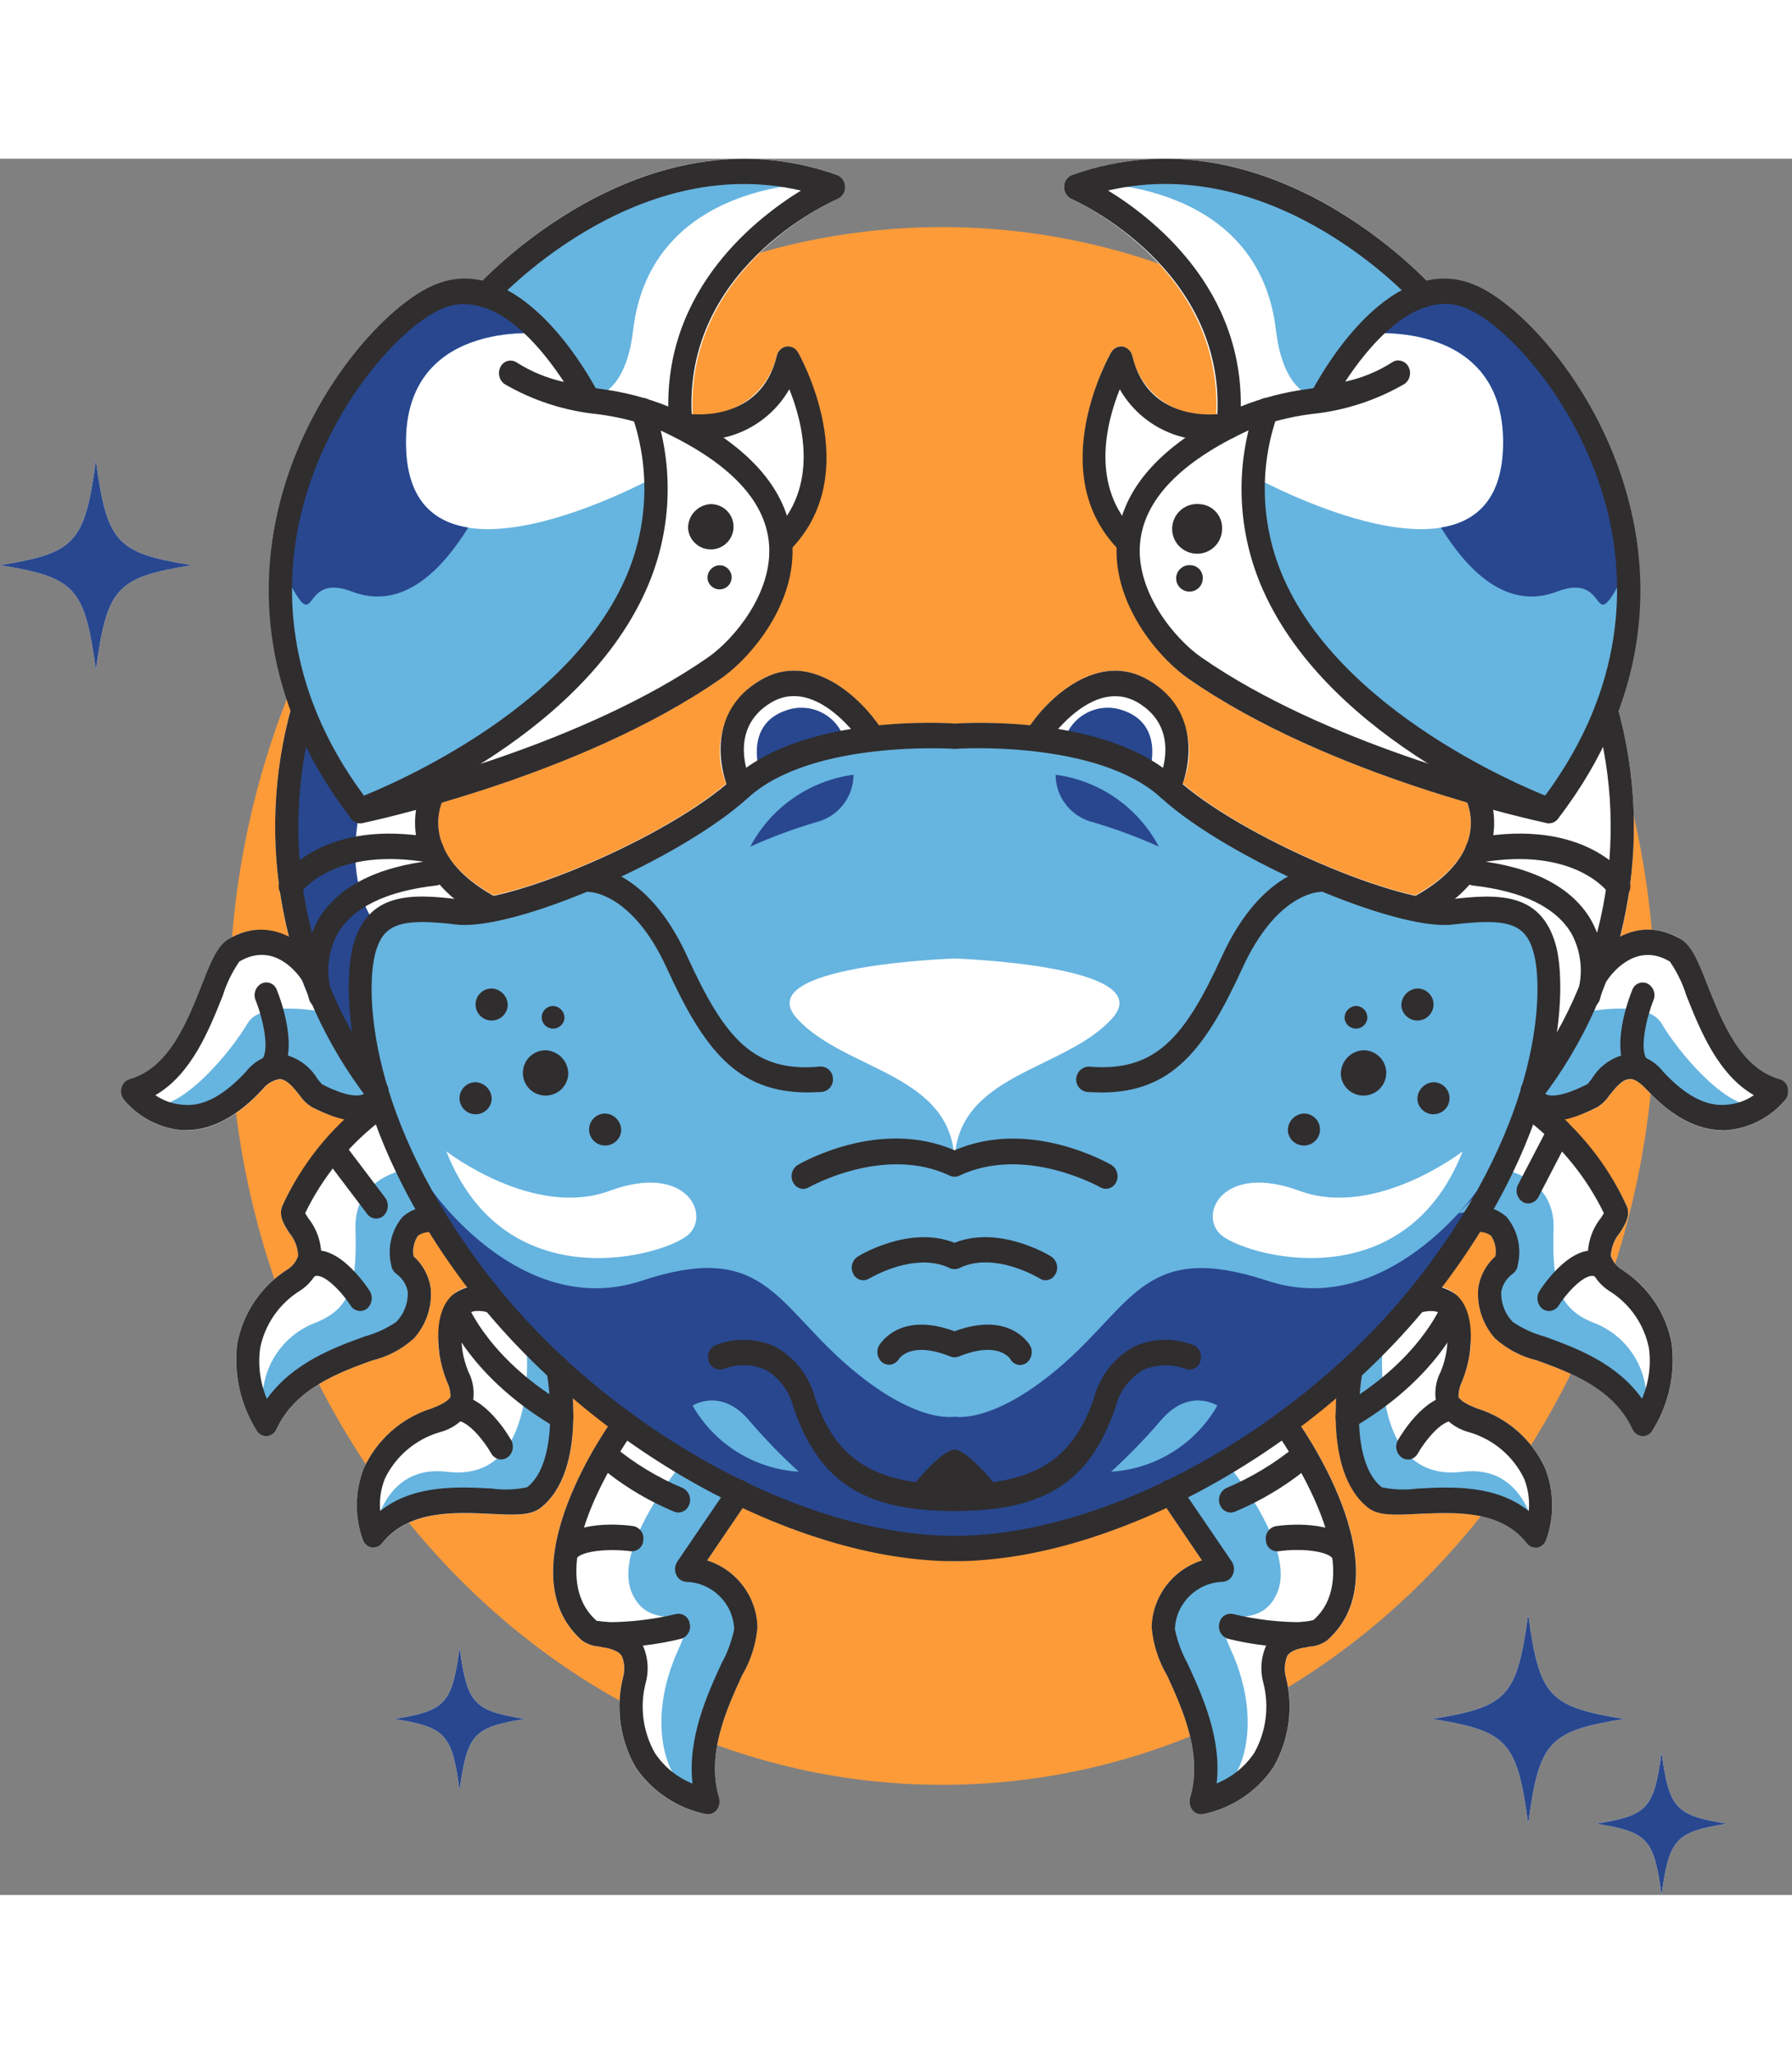
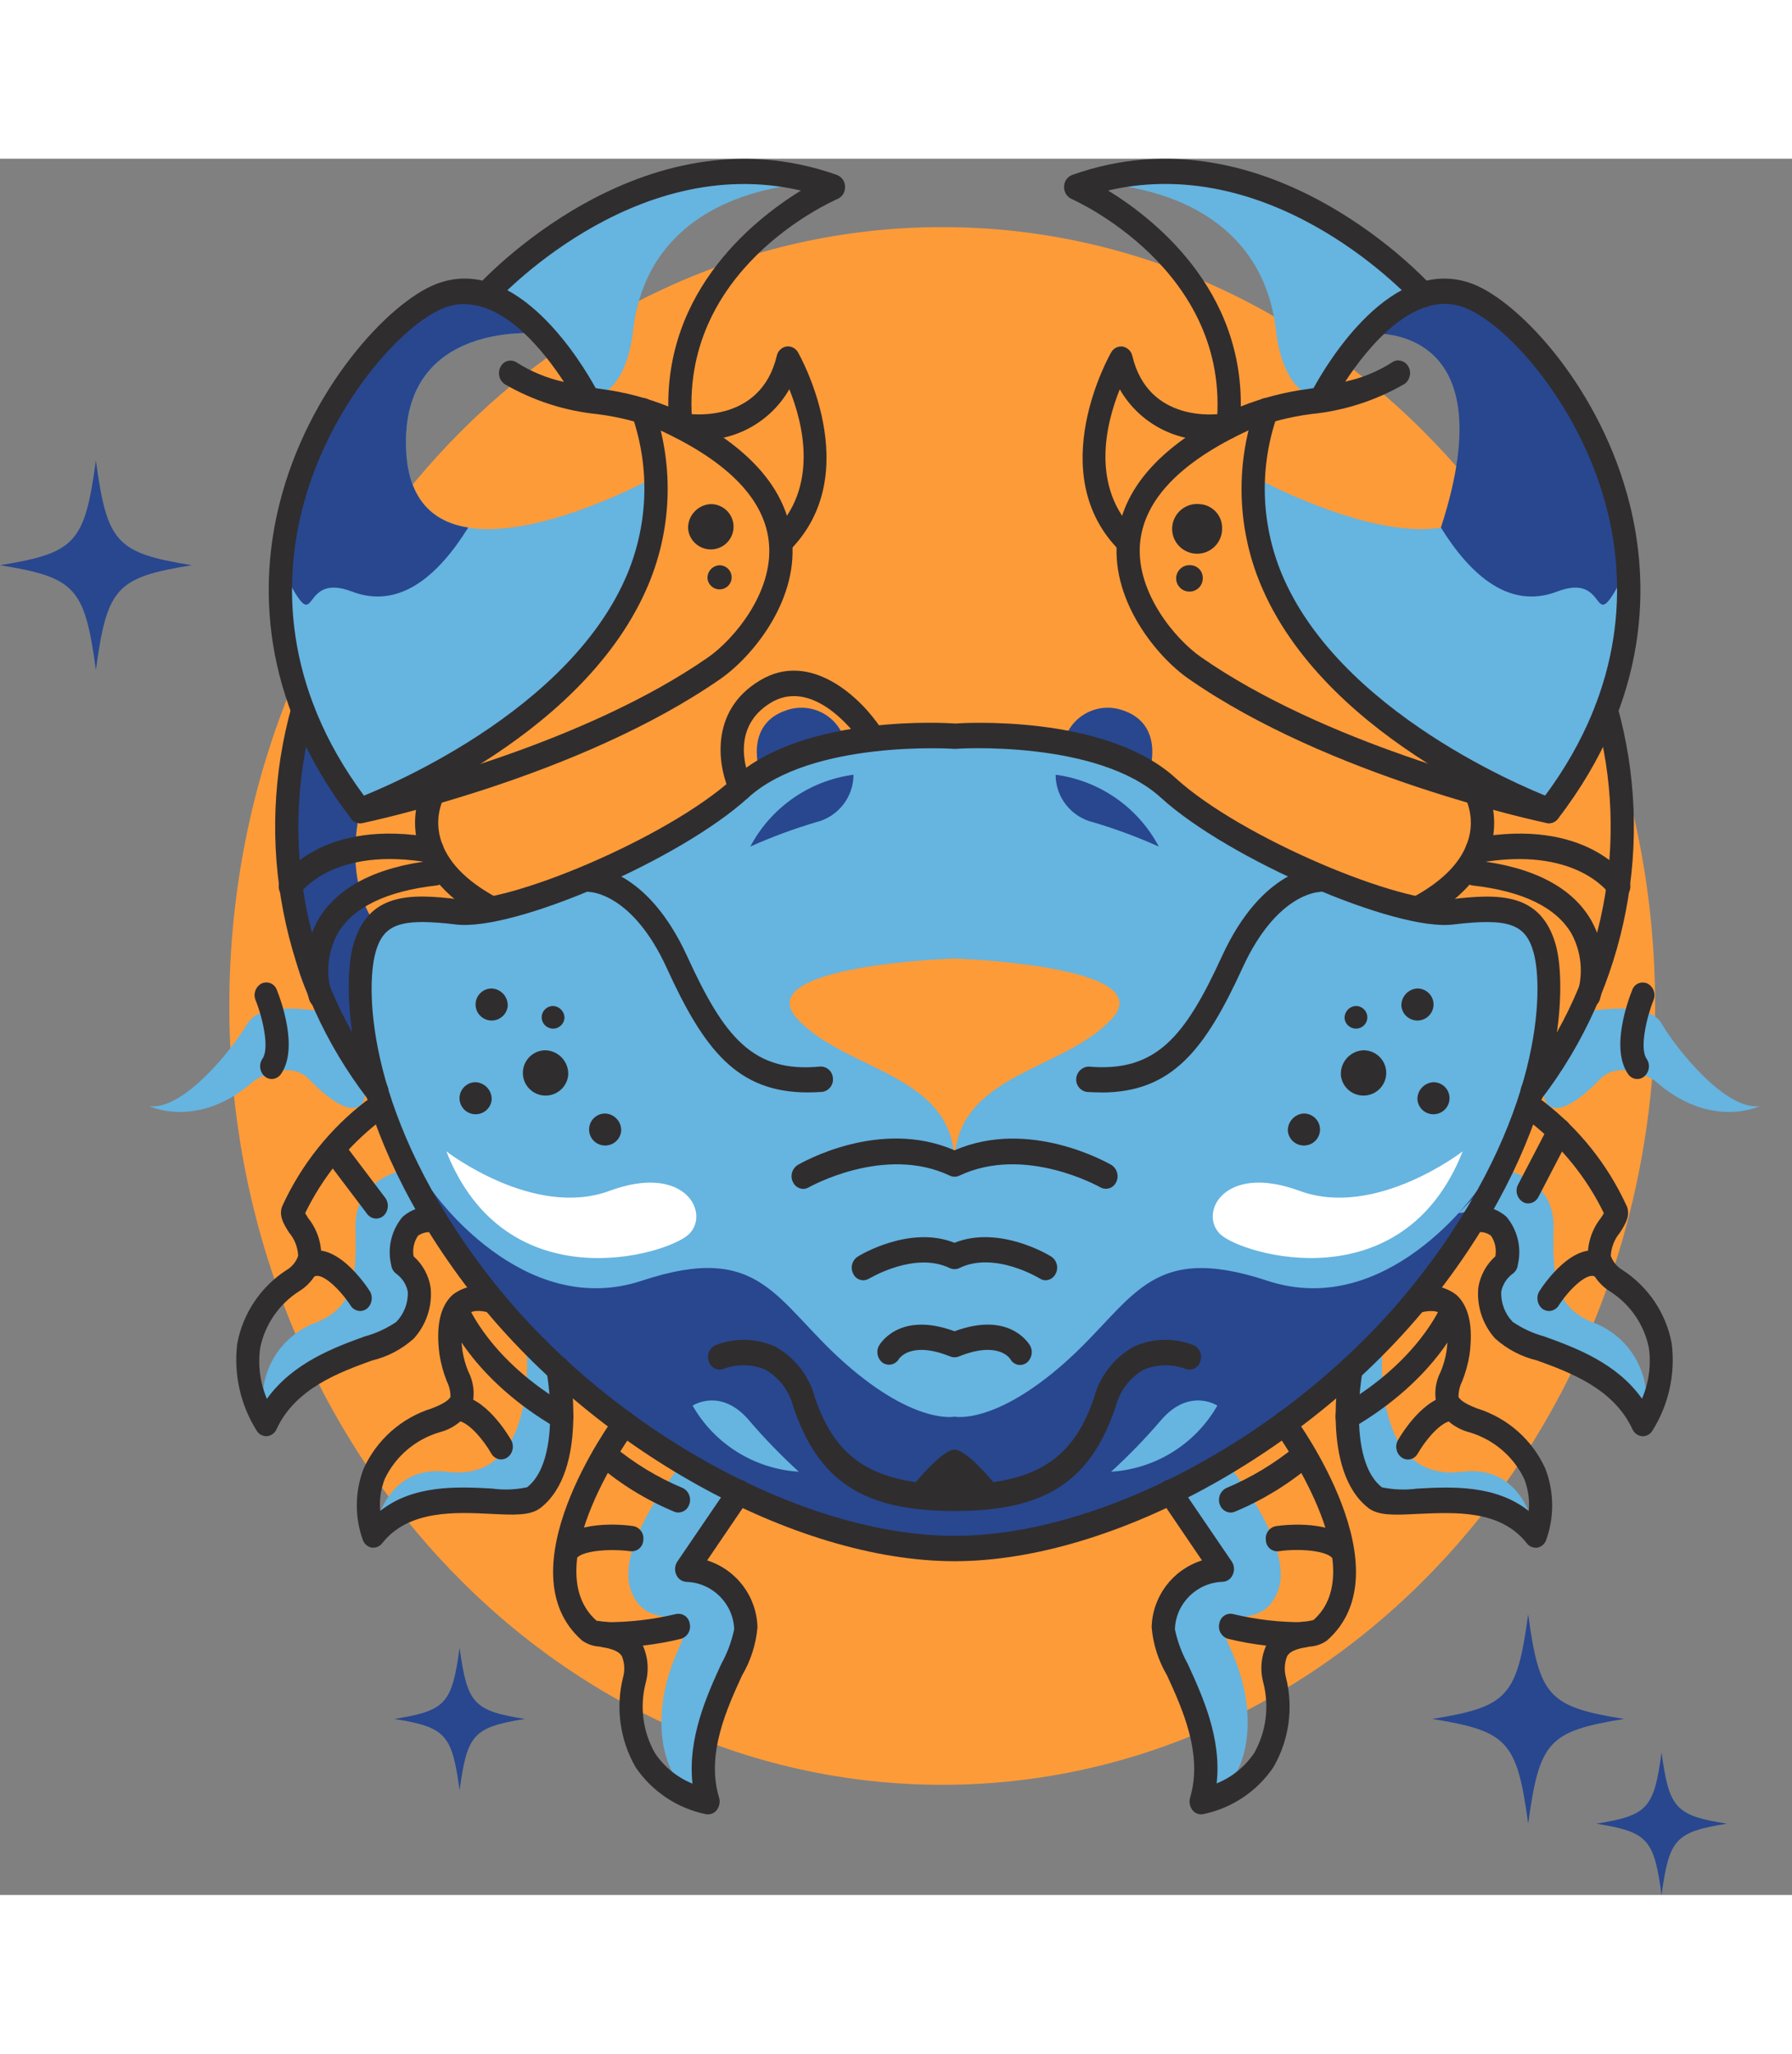
<svg xmlns="http://www.w3.org/2000/svg" width="96px" height="110px" viewBox="0 0 96 93" version="1.1">
  <rect x="0" y="0" width="96" height="93" fill="#808080" stroke="none" />
  <defs>
    <clipPath id="clip1">
-       <path d="M 0 0 L 95.793 0 L 95.793 93 L 0 93 Z M 0 0 " />
-     </clipPath>
+       </clipPath>
    <clipPath id="clip2">
      <path d="M 81 41 L 95.793 41 L 95.793 53 L 81 53 Z M 81 41 " />
    </clipPath>
  </defs>
  <g id="surface1">
    <path style=" stroke:none;fill-rule:nonzero;fill:rgb(99.216%,60.784%,22.353%);fill-opacity:1;" d="M 88.668 45.383 C 88.668 68.422 71.57 87.098 50.477 87.098 C 29.387 87.098 12.285 68.422 12.285 45.383 C 12.285 22.344 29.387 3.664 50.477 3.664 C 71.57 3.664 88.668 22.344 88.668 45.383 " />
    <g clip-path="url(#clip1)" clip-rule="nonzero">
      <path style=" stroke:none;fill-rule:nonzero;fill:rgb(100%,100%,100%);fill-opacity:1;" d="M 95.328 49.297 C 93.234 48.703 92.262 46.254 91.48 44.277 C 90.992 43.047 90.637 42.16 90.043 41.805 C 89.07 41.176 87.828 41.125 86.805 41.668 C 87.016 40.84 87.18 39.996 87.297 39.148 C 87.309 39.098 87.316 39.047 87.312 38.996 C 87.738 35.82 87.531 32.59 86.695 29.492 C 87.996 25.977 88.211 22.152 87.309 18.516 C 85.777 12.352 81.449 7.707 78.914 6.715 C 78.133 6.422 77.281 6.375 76.477 6.582 C 75.102 5.156 67.066 -2.566 57.43 0.875 C 57.172 0.977 57.004 1.223 57.004 1.5 C 56.992 1.777 57.148 2.031 57.398 2.152 C 57.484 2.191 65.508 5.781 65.156 13.688 C 63.07 13.965 61.117 12.605 60.66 10.562 C 60.605 10.309 60.406 10.113 60.148 10.062 C 59.898 10.027 59.652 10.148 59.527 10.363 C 59.492 10.426 55.945 16.66 59.859 20.824 C 59.777 23.93 62.039 26.715 63.668 27.852 C 68.391 31.141 74.543 33.305 78.598 34.484 C 78.824 35.102 78.852 35.773 78.68 36.406 C 78.363 37.559 77.375 38.578 75.82 39.457 C 72.371 38.719 66.402 36.047 63.355 33.469 C 64.207 31.438 63.441 29.086 61.551 27.938 C 58.91 26.355 56.289 28.75 55.18 30.359 C 53.848 30.223 52.508 30.188 51.168 30.254 C 49.805 30.188 48.441 30.223 47.082 30.359 C 45.973 28.754 43.355 26.352 40.711 27.941 C 38.82 29.086 38.055 31.438 38.906 33.473 C 35.859 36.051 29.902 38.723 26.441 39.457 C 24.887 38.578 23.902 37.559 23.59 36.41 C 23.41 35.777 23.438 35.105 23.66 34.488 C 27.715 33.305 33.867 31.145 38.594 27.855 C 40.223 26.715 42.492 23.938 42.402 20.824 C 46.312 16.66 42.773 10.426 42.734 10.367 C 42.605 10.148 42.359 10.027 42.109 10.062 C 41.855 10.113 41.66 10.309 41.605 10.562 C 41.141 12.602 39.191 13.957 37.105 13.691 C 36.746 5.805 44.531 2.305 44.871 2.152 C 45.121 2.031 45.277 1.773 45.266 1.5 C 45.266 1.223 45.098 0.977 44.84 0.871 C 35.234 -2.555 27.168 5.164 25.797 6.582 C 24.988 6.379 24.141 6.422 23.363 6.715 C 20.824 7.703 16.5 12.352 14.969 18.516 C 14.066 22.152 14.277 25.977 15.578 29.492 C 14.742 32.59 14.531 35.816 14.957 38.992 C 14.957 39.047 14.961 39.102 14.973 39.156 C 15.094 40.012 15.262 40.863 15.477 41.703 C 14.457 41.141 13.207 41.184 12.227 41.809 C 11.633 42.164 11.281 43.051 10.793 44.289 C 10.012 46.258 9.039 48.711 6.949 49.301 C 6.734 49.363 6.566 49.535 6.512 49.75 C 6.449 49.973 6.492 50.211 6.629 50.398 C 7.414 51.344 8.547 51.938 9.777 52.039 C 9.84 52.047 9.902 52.047 9.961 52.047 C 11.348 52.047 12.723 51.312 14.055 49.875 C 14.281 49.578 14.605 49.375 14.973 49.305 L 14.992 49.305 C 15.383 49.32 15.758 49.793 16.051 50.172 C 16.219 50.422 16.438 50.637 16.695 50.797 C 17.258 51.098 17.867 51.309 18.492 51.434 C 17.109 52.758 15.977 54.32 15.148 56.043 C 14.887 56.578 15.207 57.086 15.492 57.531 C 15.781 57.879 15.949 58.309 15.973 58.758 C 15.863 59.078 15.645 59.348 15.355 59.52 C 13.969 60.414 13.012 61.836 12.711 63.453 C 12.504 65.094 12.875 66.754 13.762 68.148 C 13.871 68.316 14.059 68.422 14.262 68.426 L 14.316 68.426 C 14.539 68.398 14.727 68.254 14.816 68.055 C 15.828 65.859 18.199 65 19.938 64.367 C 20.77 64.168 21.539 63.766 22.172 63.188 C 22.844 62.449 23.168 61.465 23.074 60.473 C 22.973 59.82 22.652 59.227 22.16 58.789 C 22.094 58.406 22.176 58.012 22.395 57.691 C 22.555 57.547 22.773 57.477 22.992 57.504 C 23.586 58.457 24.273 59.438 25.031 60.434 C 24.746 60.508 24.48 60.648 24.262 60.844 C 24.148 60.941 24.125 61.129 24.035 61.254 C 23.977 61.32 23.93 61.402 23.906 61.492 C 23.512 62.281 23.383 63.176 23.543 64.043 C 23.621 64.535 23.75 65.02 23.934 65.48 C 24.066 65.742 24.137 66.031 24.133 66.32 C 24.105 66.391 23.953 66.629 23.137 66.938 C 21.504 67.445 20.168 68.625 19.473 70.18 C 19.008 71.406 18.996 72.758 19.438 73.992 C 19.512 74.203 19.695 74.355 19.914 74.398 C 19.945 74.402 19.977 74.402 20.008 74.402 C 20.191 74.398 20.367 74.312 20.48 74.164 C 21.895 72.363 24.453 72.5 26.301 72.59 C 27.527 72.648 28.41 72.703 28.961 72.273 C 30.66 70.957 30.797 68.199 30.688 66.395 C 31.301 66.914 31.953 67.383 32.594 67.867 C 31.332 69.75 27.508 76.141 31.18 79.371 C 31.453 79.566 31.773 79.68 32.105 79.695 C 32.551 79.77 33.094 79.867 33.309 80.203 C 33.457 80.566 33.48 80.965 33.375 81.34 C 32.965 82.977 33.207 84.707 34.051 86.168 C 34.934 87.465 36.289 88.367 37.832 88.68 C 37.863 88.684 37.895 88.684 37.926 88.684 C 38.113 88.684 38.289 88.594 38.402 88.445 C 38.539 88.258 38.582 88.016 38.52 87.793 C 37.812 85.461 38.934 83.02 39.754 81.234 C 40.215 80.449 40.496 79.57 40.574 78.664 C 40.539 77.02 39.457 75.578 37.883 75.078 L 39.809 72.234 C 43.332 73.996 47.195 74.977 51.137 75.117 C 55.074 74.977 58.938 73.996 62.461 72.234 L 64.395 75.078 C 62.82 75.574 61.734 77.016 61.699 78.66 C 61.777 79.566 62.055 80.449 62.52 81.234 C 63.336 83.02 64.457 85.461 63.754 87.785 C 63.691 88.012 63.734 88.25 63.871 88.438 C 63.984 88.586 64.16 88.676 64.348 88.68 C 64.379 88.68 64.41 88.676 64.441 88.672 C 65.98 88.359 67.336 87.457 68.219 86.16 C 69.066 84.703 69.309 82.977 68.898 81.344 C 68.793 80.965 68.816 80.562 68.965 80.199 C 69.18 79.863 69.73 79.77 70.164 79.695 C 70.5 79.676 70.82 79.562 71.094 79.371 C 74.773 76.137 70.945 69.75 69.68 67.863 C 70.324 67.375 70.977 66.906 71.59 66.387 C 71.48 68.191 71.621 70.949 73.316 72.273 C 73.863 72.695 74.734 72.645 75.973 72.586 C 77.941 72.5 80.379 72.355 81.797 74.156 C 81.906 74.305 82.078 74.395 82.262 74.398 C 82.293 74.402 82.324 74.398 82.355 74.395 C 82.574 74.355 82.758 74.199 82.832 73.992 C 83.273 72.758 83.262 71.406 82.797 70.18 C 82.102 68.625 80.766 67.445 79.133 66.934 C 78.316 66.629 78.164 66.387 78.137 66.32 C 78.137 66.027 78.203 65.742 78.336 65.48 C 78.52 65.016 78.652 64.535 78.73 64.043 C 78.887 63.18 78.762 62.285 78.371 61.496 C 78.344 61.402 78.297 61.316 78.23 61.242 C 78.145 61.125 78.117 60.941 78.012 60.844 C 77.793 60.648 77.531 60.508 77.246 60.434 C 78.004 59.438 78.691 58.457 79.285 57.5 C 79.5 57.473 79.719 57.543 79.879 57.691 C 80.098 58.012 80.18 58.406 80.113 58.789 C 79.625 59.227 79.301 59.82 79.199 60.469 C 79.105 61.461 79.43 62.449 80.098 63.191 C 80.734 63.766 81.504 64.172 82.34 64.371 C 84.074 64.996 86.445 65.863 87.457 68.055 C 87.547 68.258 87.738 68.398 87.957 68.426 L 88.012 68.426 C 88.215 68.422 88.402 68.32 88.512 68.152 C 89.395 66.754 89.766 65.094 89.562 63.457 C 89.262 61.84 88.309 60.418 86.922 59.523 C 86.629 59.352 86.41 59.082 86.301 58.762 C 86.32 58.309 86.488 57.879 86.781 57.531 C 87.066 57.086 87.395 56.574 87.125 56.043 C 86.309 54.348 85.199 52.809 83.848 51.496 L 83.781 51.434 C 84.41 51.312 85.02 51.098 85.586 50.801 C 85.84 50.637 86.055 50.422 86.223 50.172 C 86.52 49.797 86.895 49.328 87.285 49.309 C 87.613 49.258 87.973 49.609 88.219 49.875 C 89.555 51.32 90.93 52.047 92.316 52.047 C 92.375 52.047 92.438 52.047 92.5 52.043 C 93.73 51.938 94.863 51.348 95.648 50.402 C 95.785 50.215 95.828 49.977 95.766 49.754 C 95.711 49.539 95.543 49.367 95.328 49.301 M 81.867 77.961 C 81.266 82.383 80.777 82.914 76.73 83.57 C 80.777 84.227 81.266 84.762 81.867 89.18 C 82.469 84.762 82.957 84.227 87.004 83.57 C 82.957 82.914 82.469 82.383 81.867 77.961 M 5.137 16.164 C 4.535 20.582 4.047 21.117 0 21.773 C 4.047 22.43 4.535 22.961 5.137 27.383 C 5.738 22.961 6.227 22.43 10.273 21.773 C 6.227 21.117 5.738 20.582 5.137 16.164 M 89.012 85.363 C 88.605 88.371 88.273 88.734 85.516 89.18 C 88.273 89.629 88.605 89.992 89.012 93 C 89.422 89.988 89.754 89.629 92.508 89.18 C 89.754 88.734 89.422 88.371 89.012 85.363 M 24.621 79.754 C 24.211 82.762 23.883 83.125 21.125 83.57 C 23.879 84.02 24.211 84.383 24.621 87.391 C 25.031 84.379 25.363 84.02 28.117 83.57 C 25.363 83.125 25.031 82.762 24.621 79.754 " />
    </g>
    <path style=" stroke:none;fill-rule:nonzero;fill:rgb(40%,70.588%,87.843%);fill-opacity:1;" d="M 36.629 69.77 C 36.629 69.77 32.797 74.305 33.84 76.793 C 34.883 79.281 37.707 76.867 36.348 79.836 C 34.578 83.695 35.684 86.922 37.055 87.473 C 37.758 84.953 38.605 82.477 39.59 80.051 C 40.457 78.398 39.664 75.824 38.23 75.688 C 36.793 75.551 37.059 74.855 37.059 74.855 L 39.586 71.43 Z M 36.629 69.77 " />
    <path style=" stroke:none;fill-rule:nonzero;fill:rgb(40%,70.588%,87.843%);fill-opacity:1;" d="M 28.168 63.125 C 28.168 63.125 29.125 70.965 23.938 70.332 C 20.488 69.906 20.012 73.711 20.012 73.711 C 20.012 73.711 23.586 71.305 27.289 71.945 C 30.102 72.43 30.609 65.52 30.609 65.52 Z M 28.168 63.125 " />
    <path style=" stroke:none;fill-rule:nonzero;fill:rgb(40%,70.588%,87.843%);fill-opacity:1;" d="M 21.84 54.121 C 21.84 54.121 18.965 54.5 19.043 57.305 C 19.121 60.109 18.887 61.531 16.961 62.324 C 14.754 63.129 13.57 65.508 14.262 67.742 C 14.262 67.742 16.867 64.512 19.613 63.938 C 22.363 63.363 23.078 61.039 22.324 60.098 C 21.57 59.156 21.852 56.023 24.137 56.48 Z M 21.84 54.121 " />
    <path style=" stroke:none;fill-rule:nonzero;fill:rgb(40%,70.588%,87.843%);fill-opacity:1;" d="M 73.25 9.371 C 73.25 9.371 80.852 8.52 80.516 15.629 C 80.113 24.207 67.168 17.031 67.168 17.031 C 67.168 17.031 66.258 27.883 82.98 34.918 C 82.98 34.918 89.57 26.113 85.312 15.629 C 79.414 1.105 73.25 9.371 73.25 9.371 " />
-     <path style=" stroke:none;fill-rule:nonzero;fill:rgb(15.686%,27.843%,56.078%);fill-opacity:1;" d="M 86.723 22.809 C 85.227 25.523 86.188 22.129 83.422 23.184 C 80.883 24.156 78.801 22.348 77.191 19.758 C 79.012 19.469 80.387 18.332 80.516 15.629 C 80.855 8.52 73.246 9.371 73.246 9.371 C 73.246 9.371 79.414 1.105 85.312 15.629 C 86.238 17.91 86.715 20.348 86.723 22.809 " />
+     <path style=" stroke:none;fill-rule:nonzero;fill:rgb(15.686%,27.843%,56.078%);fill-opacity:1;" d="M 86.723 22.809 C 85.227 25.523 86.188 22.129 83.422 23.184 C 80.883 24.156 78.801 22.348 77.191 19.758 C 80.855 8.52 73.246 9.371 73.246 9.371 C 73.246 9.371 79.414 1.105 85.312 15.629 C 86.238 17.91 86.715 20.348 86.723 22.809 " />
    <path style=" stroke:none;fill-rule:nonzero;fill:rgb(40%,70.588%,87.843%);fill-opacity:1;" d="M 58.277 1.309 C 58.277 1.309 67.406 1.105 68.355 9.188 C 68.797 12.965 70.797 12.828 70.797 12.828 C 70.797 12.828 73.238 7.816 75.695 7.508 C 75.695 7.508 70.633 -0.227 58.277 1.309 " />
    <path style=" stroke:none;fill-rule:nonzero;fill:rgb(15.686%,27.843%,56.078%);fill-opacity:1;" d="M 40.723 32.922 C 40.723 32.922 39.785 30.281 42.18 29.527 C 42.816 29.32 43.512 29.383 44.098 29.707 C 44.684 30.027 45.109 30.578 45.27 31.227 C 45.27 31.227 41.398 31.68 40.723 32.926 " />
    <path style=" stroke:none;fill-rule:nonzero;fill:rgb(15.686%,27.843%,56.078%);fill-opacity:1;" d="M 61.551 32.922 C 61.551 32.922 62.488 30.281 60.094 29.527 C 59.457 29.32 58.762 29.383 58.176 29.707 C 57.59 30.027 57.164 30.578 57.004 31.227 C 57.004 31.227 60.875 31.68 61.551 32.926 " />
    <path style=" stroke:none;fill-rule:nonzero;fill:rgb(15.686%,27.843%,56.078%);fill-opacity:1;" d="M 19.293 34.918 C 19.293 34.918 18.301 38.598 20.191 41.105 C 20.191 41.105 18.961 47.383 19.609 49.336 C 19.609 49.336 15.875 45.68 15.598 41.324 C 15.527 37.809 15.789 34.293 16.371 30.828 Z M 19.293 34.918 " />
    <path style=" stroke:none;fill-rule:nonzero;fill:rgb(40%,70.588%,87.843%);fill-opacity:1;" d="M 29.023 9.371 C 29.023 9.371 21.418 8.52 21.754 15.629 C 22.16 24.207 35.105 17.031 35.105 17.031 C 35.105 17.031 36.016 27.883 19.289 34.918 C 19.289 34.918 12.699 26.113 16.957 15.629 C 22.855 1.105 29.023 9.371 29.023 9.371 " />
    <path style=" stroke:none;fill-rule:nonzero;fill:rgb(15.686%,27.843%,56.078%);fill-opacity:1;" d="M 15.551 22.809 C 17.047 25.523 16.086 22.129 18.852 23.184 C 21.391 24.156 23.473 22.348 25.082 19.758 C 23.262 19.469 21.883 18.332 21.758 15.629 C 21.418 8.52 29.023 9.371 29.023 9.371 C 29.023 9.371 22.859 1.105 16.961 15.629 C 16.035 17.91 15.555 20.348 15.551 22.809 " />
    <path style=" stroke:none;fill-rule:nonzero;fill:rgb(40%,70.588%,87.843%);fill-opacity:1;" d="M 43.996 1.309 C 43.996 1.309 34.863 1.105 33.918 9.188 C 33.477 12.965 31.477 12.828 31.477 12.828 C 31.477 12.828 29.035 7.816 26.582 7.508 C 26.582 7.508 31.645 -0.227 43.996 1.309 " />
    <path style=" stroke:none;fill-rule:nonzero;fill:rgb(40%,70.588%,87.843%);fill-opacity:1;" d="M 77.789 40.344 C 77.789 40.344 68.039 40.062 62.586 33.703 C 62.586 33.703 55.582 30.969 51.137 30.934 C 46.688 30.969 39.684 33.703 39.684 33.703 C 34.23 40.062 24.48 40.344 24.48 40.344 C 16.129 40.355 20.148 47.754 20.148 47.754 C 22.457 59.16 29.234 64.191 35.516 69.145 C 41.801 74.098 51.512 74.441 51.512 74.441 L 51.137 53.852 C 51.137 48.973 45.27 48.895 42.691 46.047 C 40.113 43.195 51.137 42.84 51.137 42.84 C 51.137 42.84 62.16 43.199 59.582 46.047 C 57.004 48.895 51.137 48.973 51.137 53.852 L 50.762 74.441 C 50.762 74.441 60.473 74.098 66.758 69.145 C 73.039 64.191 79.816 59.16 82.125 47.754 C 82.125 47.754 86.145 40.355 77.793 40.344 " />
    <path style=" stroke:none;fill-rule:nonzero;fill:rgb(100%,100%,100%);fill-opacity:1;" d="M 23.91 53.168 C 23.91 53.168 28.578 56.785 32.652 55.285 C 36.727 53.781 38.07 56.508 36.895 57.617 C 35.715 58.723 27.109 61.273 23.91 53.168 " />
    <path style=" stroke:none;fill-rule:nonzero;fill:rgb(100%,100%,100%);fill-opacity:1;" d="M 78.359 53.168 C 78.359 53.168 73.695 56.785 69.621 55.285 C 65.543 53.781 64.199 56.504 65.379 57.613 C 66.559 58.719 75.16 61.273 78.359 53.168 " />
    <path style=" stroke:none;fill-rule:nonzero;fill:rgb(15.686%,27.843%,56.078%);fill-opacity:1;" d="M 79.121 55.281 C 79.121 55.281 74.316 62.219 67.891 60.098 C 61.465 57.977 60.754 61.211 57.004 64.52 C 53.254 67.828 51.137 67.379 51.137 67.379 C 51.137 67.379 49.02 67.828 45.27 64.52 C 41.52 61.211 40.809 57.969 34.383 60.098 C 27.957 62.223 23.152 55.277 23.152 55.277 L 22.973 55.793 C 26.156 61.879 30.953 65.551 35.516 69.145 C 41.73 74.043 50.941 74.43 51.137 74.438 C 51.332 74.43 60.543 74.043 66.758 69.145 C 71.316 65.551 76.117 61.879 79.297 55.797 Z M 79.121 55.281 " />
    <path style=" stroke:none;fill-rule:nonzero;fill:rgb(40%,70.588%,87.843%);fill-opacity:1;" d="M 17.77 45.793 C 17.77 45.793 14.086 44.91 13.258 46.32 C 12.434 47.734 9.801 50.992 8 50.746 C 8 50.746 10.648 52.031 13.617 49.383 C 13.617 49.383 15.469 48.148 16.586 49.332 C 17.703 50.52 19.762 52.047 19.609 49.332 Z M 17.77 45.793 " />
    <path style=" stroke:none;fill-rule:nonzero;fill:rgb(40%,70.588%,87.843%);fill-opacity:1;" d="M 65.645 69.77 C 65.645 69.77 69.473 74.301 68.43 76.793 C 67.391 79.285 64.566 76.867 65.926 79.836 C 67.695 83.695 66.59 86.922 65.215 87.473 C 64.512 84.953 63.668 82.477 62.684 80.051 C 61.816 78.398 62.605 75.824 64.043 75.688 C 65.48 75.551 65.211 74.855 65.211 74.855 L 62.684 71.43 Z M 65.645 69.77 " />
    <path style=" stroke:none;fill-rule:nonzero;fill:rgb(40%,70.588%,87.843%);fill-opacity:1;" d="M 74.105 63.125 C 74.105 63.125 73.145 70.965 78.336 70.332 C 81.781 69.906 82.262 73.711 82.262 73.711 C 82.262 73.711 78.68 71.309 74.984 71.949 C 72.172 72.438 71.664 65.523 71.664 65.523 Z M 74.105 63.125 " />
    <path style=" stroke:none;fill-rule:nonzero;fill:rgb(40%,70.588%,87.843%);fill-opacity:1;" d="M 80.43 54.121 C 80.43 54.121 83.309 54.5 83.227 57.305 C 83.148 60.109 83.387 61.531 85.309 62.324 C 87.516 63.129 88.699 65.508 88.008 67.742 C 88.008 67.742 85.406 64.512 82.656 63.938 C 79.906 63.363 79.191 61.039 79.945 60.098 C 80.695 59.156 80.418 56.023 78.137 56.48 Z M 80.43 54.121 " />
    <path style=" stroke:none;fill-rule:nonzero;fill:rgb(40%,70.588%,87.843%);fill-opacity:1;" d="M 84.5 45.793 C 84.5 45.793 88.184 44.91 89.012 46.32 C 89.836 47.734 92.469 50.992 94.27 50.746 C 94.27 50.746 91.621 52.031 88.652 49.383 C 88.652 49.383 86.801 48.148 85.684 49.332 C 84.566 50.52 82.508 52.047 82.66 49.332 Z M 84.5 45.793 " />
    <path style=" stroke:none;fill-rule:nonzero;fill:rgb(18.824%,17.647%,18.039%);fill-opacity:1;" d="M 19.293 35.598 C 19.105 35.594 18.926 35.504 18.816 35.355 C 13.797 28.824 13.949 22.586 14.965 18.512 C 16.496 12.352 20.824 7.703 23.359 6.715 C 27.688 5.035 31.227 11.047 31.91 12.289 L 32.207 12.336 C 33.445 12.496 34.656 12.812 35.812 13.277 C 39.984 15.199 42.215 17.641 42.441 20.547 C 42.695 23.777 40.281 26.688 38.602 27.859 C 31.066 33.102 19.883 35.488 19.41 35.59 C 19.371 35.594 19.332 35.598 19.293 35.598 M 24.879 7.785 C 24.5 7.785 24.129 7.855 23.777 7.996 C 21.559 8.859 17.566 13.227 16.168 18.867 C 15.242 22.566 15.098 28.207 19.535 34.168 C 21.523 33.711 31.336 31.293 37.93 26.711 C 39.305 25.754 41.402 23.266 41.199 20.656 C 41.02 18.301 39.043 16.238 35.328 14.531 C 34.262 14.109 33.148 13.828 32.016 13.684 C 30.254 13.508 28.551 12.957 27.027 12.07 C 26.73 11.855 26.645 11.457 26.82 11.141 C 26.898 10.988 27.035 10.875 27.199 10.832 C 27.363 10.793 27.539 10.82 27.68 10.914 C 28.453 11.406 29.312 11.762 30.211 11.957 C 29.176 10.371 27.145 7.793 24.879 7.793 " />
    <path style=" stroke:none;fill-rule:nonzero;fill:rgb(18.824%,17.647%,18.039%);fill-opacity:1;" d="M 36.48 15.023 C 36.148 15.008 35.883 14.746 35.863 14.418 C 35.18 7.398 40.273 3.332 42.906 1.707 C 33.855 -0.402 26.543 7.68 26.461 7.766 C 26.355 7.895 26.195 7.969 26.027 7.973 C 25.859 7.977 25.695 7.906 25.582 7.781 C 25.336 7.508 25.328 7.098 25.57 6.82 C 25.652 6.727 34.336 -2.875 44.848 0.875 C 45.102 0.977 45.27 1.227 45.27 1.5 C 45.285 1.777 45.129 2.035 44.879 2.152 C 44.527 2.309 36.285 5.949 37.098 14.27 C 37.148 14.629 36.906 14.961 36.547 15.02 C 36.523 15.023 36.5 15.023 36.48 15.023 " />
    <path style=" stroke:none;fill-rule:nonzero;fill:rgb(18.824%,17.647%,18.039%);fill-opacity:1;" d="M 19.293 35.598 C 19.016 35.59 18.773 35.398 18.707 35.125 C 18.59 34.785 18.762 34.41 19.098 34.273 C 19.207 34.23 30.07 30.207 33.492 22.508 C 34.727 19.73 34.855 16.59 33.848 13.723 C 33.723 13.383 33.887 13.004 34.219 12.859 C 34.379 12.797 34.559 12.805 34.711 12.883 C 34.863 12.961 34.973 13.102 35.012 13.266 C 36.145 16.477 36 19.996 34.609 23.105 C 30.957 31.312 19.953 35.391 19.488 35.555 C 19.426 35.582 19.359 35.594 19.293 35.594 " />
    <path style=" stroke:none;fill-rule:nonzero;fill:rgb(18.824%,17.647%,18.039%);fill-opacity:1;" d="M 41.836 21.207 C 41.656 21.207 41.488 21.125 41.375 20.984 C 41.148 20.699 41.164 20.289 41.418 20.023 C 43.887 17.594 43.02 14.168 42.285 12.348 C 41.172 14.289 38.969 15.352 36.746 15.016 C 36.391 14.949 36.152 14.613 36.207 14.254 C 36.223 14.086 36.301 13.926 36.434 13.816 C 36.562 13.703 36.73 13.648 36.902 13.664 C 37.055 13.691 40.762 14.152 41.613 10.559 C 41.668 10.305 41.867 10.109 42.121 10.059 C 42.371 10.023 42.617 10.145 42.742 10.359 C 42.781 10.426 46.477 16.863 42.258 21.027 C 42.145 21.137 41.996 21.203 41.84 21.203 " />
    <path style=" stroke:none;fill-rule:nonzero;fill:rgb(18.824%,17.647%,18.039%);fill-opacity:1;" d="M 20.191 50.633 C 20.008 50.633 19.832 50.543 19.723 50.395 C 15.098 44.391 13.586 36.574 15.637 29.289 C 15.688 29.129 15.801 28.996 15.953 28.922 C 16.105 28.848 16.281 28.836 16.438 28.891 C 16.77 29.047 16.93 29.426 16.805 29.77 C 14.91 36.59 16.336 43.898 20.664 49.516 C 20.887 49.805 20.859 50.215 20.594 50.469 C 20.488 50.578 20.344 50.637 20.191 50.637 " />
    <path style=" stroke:none;fill-rule:nonzero;fill:rgb(18.824%,17.647%,18.039%);fill-opacity:1;" d="M 26.336 40.871 C 26.238 40.871 26.145 40.848 26.059 40.801 C 24.051 39.711 22.816 38.359 22.395 36.77 C 22.105 35.699 22.211 34.559 22.695 33.559 C 22.773 33.41 22.91 33.297 23.07 33.254 C 23.234 33.207 23.41 33.234 23.551 33.324 C 23.848 33.535 23.938 33.934 23.766 34.254 C 23.453 34.93 23.391 35.695 23.594 36.41 C 23.926 37.609 24.941 38.676 26.613 39.578 C 26.926 39.77 27.047 40.16 26.895 40.492 C 26.801 40.719 26.582 40.863 26.336 40.871 " />
    <path style=" stroke:none;fill-rule:nonzero;fill:rgb(18.824%,17.647%,18.039%);fill-opacity:1;" d="M 15.551 39.652 C 15.418 39.652 15.285 39.605 15.18 39.52 C 14.906 39.285 14.848 38.883 15.047 38.582 C 15.137 38.441 17.281 35.285 23.25 36.379 C 23.605 36.457 23.832 36.805 23.762 37.156 C 23.742 37.328 23.656 37.48 23.52 37.586 C 23.387 37.691 23.215 37.738 23.047 37.715 C 17.898 36.797 16.125 39.277 16.051 39.383 C 15.941 39.551 15.754 39.652 15.551 39.652 " />
-     <path style=" stroke:none;fill-rule:nonzero;fill:rgb(18.824%,17.647%,18.039%);fill-opacity:1;" d="M 9.961 52.039 C 9.902 52.039 9.84 52.039 9.777 52.035 C 8.547 51.934 7.414 51.34 6.629 50.395 C 6.488 50.207 6.445 49.969 6.512 49.746 C 6.566 49.531 6.734 49.359 6.949 49.297 C 9.039 48.703 10.012 46.254 10.793 44.285 C 11.277 43.047 11.633 42.16 12.227 41.805 C 14.539 40.441 16.488 42.129 17.188 43.211 C 17.383 43.52 17.32 43.922 17.039 44.156 C 16.906 44.258 16.738 44.297 16.57 44.266 C 16.406 44.234 16.262 44.137 16.176 43.996 C 16.031 43.773 14.73 41.867 12.82 43.004 C 12.438 43.562 12.137 44.172 11.938 44.82 C 11.211 46.641 10.266 49.035 8.324 50.16 C 8.773 50.469 9.301 50.648 9.848 50.676 C 10.922 50.781 12.047 50.125 13.18 48.898 C 13.613 48.34 14.266 47.992 14.973 47.938 C 14.996 47.938 15.02 47.941 15.043 47.945 C 15.855 48.082 16.57 48.566 16.996 49.27 C 17.078 49.379 17.164 49.484 17.258 49.578 C 18.844 50.398 19.375 50.152 19.469 50.105 C 19.527 50.066 19.566 50 19.57 49.93 C 19.602 49.59 19.875 49.32 20.215 49.289 C 20.562 49.312 20.824 49.605 20.812 49.949 C 20.805 50.461 20.555 50.941 20.141 51.246 C 19.414 51.754 18.289 51.605 16.688 50.789 C 16.434 50.625 16.215 50.414 16.047 50.16 C 15.75 49.785 15.379 49.316 14.988 49.297 L 14.969 49.297 C 14.602 49.367 14.273 49.57 14.051 49.863 C 12.719 51.301 11.344 52.035 9.957 52.035 " />
    <path style=" stroke:none;fill-rule:nonzero;fill:rgb(18.824%,17.647%,18.039%);fill-opacity:1;" d="M 14.559 49.293 C 14.422 49.297 14.289 49.246 14.184 49.156 C 13.906 48.918 13.855 48.508 14.062 48.207 C 14.449 47.648 14.07 46.008 13.695 45.078 C 13.551 44.742 13.688 44.355 14.008 44.18 C 14.164 44.105 14.34 44.102 14.5 44.168 C 14.656 44.234 14.777 44.363 14.832 44.527 C 15.035 45.031 16.008 47.641 15.055 49.023 C 14.945 49.188 14.758 49.289 14.559 49.293 " />
    <path style=" stroke:none;fill-rule:nonzero;fill:rgb(18.824%,17.647%,18.039%);fill-opacity:1;" d="M 87.711 49.293 C 87.512 49.293 87.324 49.191 87.215 49.023 C 86.262 47.645 87.234 45.035 87.441 44.527 C 87.496 44.367 87.613 44.238 87.77 44.172 C 87.926 44.105 88.102 44.109 88.258 44.18 C 88.578 44.352 88.719 44.738 88.578 45.074 C 88.203 46.012 87.828 47.652 88.207 48.207 C 88.418 48.508 88.363 48.918 88.086 49.156 C 87.98 49.246 87.848 49.297 87.711 49.293 " />
    <path style=" stroke:none;fill-rule:nonzero;fill:rgb(18.824%,17.647%,18.039%);fill-opacity:1;" d="M 20.008 74.398 C 19.977 74.398 19.945 74.398 19.914 74.395 C 19.695 74.352 19.516 74.199 19.438 73.988 C 18.996 72.754 19.008 71.406 19.473 70.18 C 20.172 68.625 21.504 67.441 23.137 66.934 C 23.953 66.625 24.105 66.387 24.133 66.316 C 24.137 66.027 24.066 65.738 23.934 65.48 C 23.75 65.016 23.621 64.535 23.543 64.043 C 23.344 62.52 23.582 61.445 24.262 60.84 C 24.945 60.328 25.852 60.215 26.641 60.543 C 26.969 60.695 27.129 61.07 27.008 61.414 C 26.969 61.578 26.855 61.719 26.703 61.793 C 26.551 61.871 26.371 61.879 26.211 61.816 C 26.012 61.746 25.375 61.594 25.047 61.895 C 24.738 62.168 24.641 62.863 24.773 63.848 C 24.836 64.234 24.941 64.609 25.09 64.969 C 25.395 65.559 25.457 66.246 25.262 66.883 C 24.902 67.547 24.277 68.031 23.543 68.215 C 22.258 68.598 21.195 69.5 20.617 70.703 C 20.398 71.254 20.316 71.844 20.367 72.43 C 22.148 71.012 24.543 71.129 26.355 71.23 C 26.984 71.316 27.617 71.293 28.238 71.16 C 29.824 69.93 29.527 66.266 29.277 64.953 C 29.199 64.602 29.41 64.25 29.758 64.152 C 29.926 64.113 30.105 64.152 30.246 64.25 C 30.387 64.352 30.477 64.508 30.492 64.68 C 30.535 64.906 31.527 70.27 28.957 72.266 C 28.406 72.695 27.523 72.645 26.297 72.586 C 24.449 72.496 21.891 72.355 20.477 74.156 C 20.363 74.305 20.191 74.395 20.004 74.395 " />
    <path style=" stroke:none;fill-rule:nonzero;fill:rgb(18.824%,17.647%,18.039%);fill-opacity:1;" d="M 26.852 69.672 C 26.629 69.668 26.43 69.547 26.32 69.355 C 25.91 68.629 25.059 67.602 24.48 67.602 C 24.129 67.566 23.859 67.273 23.859 66.922 C 23.859 66.57 24.129 66.277 24.48 66.242 C 25.973 66.242 27.242 68.387 27.383 68.633 C 27.559 68.949 27.477 69.348 27.184 69.562 C 27.086 69.633 26.973 69.668 26.852 69.668 " />
    <path style=" stroke:none;fill-rule:nonzero;fill:rgb(18.824%,17.647%,18.039%);fill-opacity:1;" d="M 19.297 61.719 C 19.086 61.715 18.895 61.609 18.785 61.434 C 18.277 60.641 17.289 59.648 16.852 59.867 C 16.699 59.945 16.52 59.949 16.363 59.887 C 16.203 59.824 16.082 59.699 16.023 59.539 C 15.875 59.207 16.004 58.812 16.32 58.633 C 17.922 57.812 19.617 60.355 19.805 60.645 C 20 60.957 19.934 61.363 19.652 61.598 C 19.551 61.676 19.426 61.719 19.293 61.719 " />
    <path style=" stroke:none;fill-rule:nonzero;fill:rgb(18.824%,17.647%,18.039%);fill-opacity:1;" d="M 20.152 56.77 C 19.961 56.766 19.785 56.676 19.672 56.527 L 17.461 53.605 C 17.246 53.309 17.281 52.898 17.547 52.645 C 17.672 52.535 17.84 52.48 18.008 52.496 C 18.172 52.516 18.324 52.602 18.426 52.734 L 20.637 55.656 C 20.852 55.953 20.816 56.363 20.551 56.617 C 20.441 56.715 20.297 56.77 20.152 56.77 " />
    <path style=" stroke:none;fill-rule:nonzero;fill:rgb(18.824%,17.647%,18.039%);fill-opacity:1;" d="M 14.262 68.426 C 14.059 68.422 13.871 68.32 13.762 68.148 C 12.879 66.754 12.508 65.094 12.711 63.457 C 13.016 61.84 13.969 60.418 15.355 59.523 C 15.648 59.352 15.867 59.078 15.973 58.762 C 15.953 58.309 15.785 57.875 15.492 57.527 C 15.207 57.082 14.887 56.578 15.148 56.043 C 16.16 53.855 17.688 51.941 19.605 50.473 C 19.746 50.379 19.918 50.352 20.082 50.395 C 20.246 50.438 20.383 50.547 20.461 50.695 C 20.637 51.012 20.551 51.41 20.258 51.625 C 18.602 52.93 17.266 54.586 16.348 56.48 C 16.395 56.559 16.461 56.66 16.512 56.746 C 17.023 57.387 17.27 58.199 17.199 59.016 C 17.047 59.695 16.629 60.289 16.035 60.656 C 14.949 61.344 14.191 62.445 13.938 63.699 C 13.809 64.625 13.934 65.566 14.297 66.426 C 15.691 64.48 17.965 63.652 19.539 63.082 C 20.145 62.918 20.715 62.652 21.23 62.305 C 21.645 61.871 21.867 61.293 21.848 60.699 C 21.777 60.312 21.562 59.973 21.246 59.738 C 21.086 59.625 20.977 59.445 20.957 59.25 C 20.742 58.352 20.965 57.41 21.551 56.695 C 22.066 56.223 22.781 56.031 23.465 56.188 C 23.812 56.293 24.02 56.648 23.938 57 C 23.914 57.168 23.82 57.32 23.68 57.418 C 23.539 57.516 23.363 57.551 23.195 57.516 C 22.914 57.461 22.625 57.523 22.391 57.691 C 22.176 58.012 22.09 58.406 22.156 58.789 C 22.648 59.227 22.973 59.824 23.07 60.473 C 23.168 61.465 22.84 62.449 22.172 63.191 C 21.535 63.766 20.766 64.172 19.93 64.371 C 18.195 65 15.824 65.859 14.812 68.055 C 14.723 68.258 14.531 68.398 14.312 68.426 Z M 14.262 68.426 " />
    <path style=" stroke:none;fill-rule:nonzero;fill:rgb(18.824%,17.647%,18.039%);fill-opacity:1;" d="M 32.422 79.746 C 32.07 79.711 31.801 79.418 31.801 79.066 C 31.801 78.715 32.07 78.418 32.422 78.387 C 33.691 78.395 34.957 78.25 36.188 77.957 C 36.355 77.914 36.531 77.941 36.676 78.035 C 36.82 78.129 36.918 78.277 36.945 78.445 C 37.039 78.793 36.844 79.156 36.5 79.273 C 35.164 79.602 33.797 79.758 32.422 79.746 " />
    <path style=" stroke:none;fill-rule:nonzero;fill:rgb(18.824%,17.647%,18.039%);fill-opacity:1;" d="M 30.367 75.273 C 30.234 75.27 30.109 75.227 30.008 75.145 C 29.723 74.914 29.66 74.508 29.859 74.199 C 30.723 72.883 33.398 73.164 33.918 73.238 C 34.273 73.301 34.516 73.637 34.461 73.992 C 34.457 74.164 34.379 74.328 34.246 74.441 C 34.117 74.555 33.941 74.605 33.77 74.586 C 32.629 74.438 31.156 74.562 30.871 74.984 C 30.762 75.16 30.57 75.266 30.363 75.27 " />
    <path style=" stroke:none;fill-rule:nonzero;fill:rgb(18.824%,17.647%,18.039%);fill-opacity:1;" d="M 37.93 88.68 C 37.898 88.68 37.867 88.68 37.836 88.676 C 36.293 88.363 34.938 87.461 34.055 86.164 C 33.211 84.703 32.969 82.973 33.379 81.336 C 33.484 80.961 33.461 80.562 33.312 80.203 C 33.098 79.863 32.555 79.773 32.113 79.695 C 31.777 79.676 31.457 79.562 31.184 79.371 C 26.934 75.633 32.723 67.652 32.973 67.316 C 33.062 67.176 33.215 67.082 33.383 67.062 C 33.551 67.043 33.723 67.098 33.848 67.211 C 34.113 67.461 34.156 67.867 33.941 68.168 C 33.891 68.242 28.676 75.418 31.961 78.312 C 31.965 78.312 32.16 78.328 32.301 78.355 C 33.105 78.395 33.852 78.789 34.34 79.434 C 34.699 80.105 34.793 80.887 34.594 81.625 C 34.262 82.891 34.434 84.234 35.074 85.379 C 35.562 86.125 36.27 86.699 37.098 87.035 C 36.824 84.586 37.898 82.246 38.641 80.621 C 38.965 80.039 39.195 79.414 39.332 78.762 C 39.277 77.375 38.152 76.266 36.758 76.227 C 36.52 76.207 36.316 76.059 36.227 75.84 C 36.125 75.613 36.148 75.348 36.285 75.141 L 39.09 71.023 C 39.18 70.883 39.324 70.785 39.492 70.758 C 39.656 70.73 39.828 70.773 39.957 70.879 C 40.238 71.117 40.293 71.527 40.09 71.828 L 37.883 75.078 C 39.457 75.578 40.539 77.016 40.578 78.66 C 40.5 79.57 40.219 80.445 39.758 81.23 C 38.938 83.016 37.816 85.461 38.523 87.789 C 38.586 88.012 38.543 88.254 38.406 88.441 C 38.293 88.59 38.117 88.68 37.93 88.68 " />
    <path style=" stroke:none;fill-rule:nonzero;fill:rgb(18.824%,17.647%,18.039%);fill-opacity:1;" d="M 43.27 50.012 C 39.484 50.012 37.711 47.715 35.711 43.332 C 33.902 39.391 31.684 39.281 31.594 39.277 C 31.238 39.246 30.969 38.941 30.984 38.586 C 30.973 38.23 31.246 37.934 31.602 37.918 C 31.73 37.918 34.645 37.977 36.816 42.727 C 38.785 47.027 40.324 48.984 43.953 48.625 C 44.312 48.621 44.605 48.902 44.621 49.258 C 44.656 49.613 44.398 49.938 44.043 49.984 C 43.773 50 43.523 50.012 43.277 50.012 " />
    <path style=" stroke:none;fill-rule:nonzero;fill:rgb(18.824%,17.647%,18.039%);fill-opacity:1;" d="M 43.027 55.18 C 42.789 55.172 42.578 55.031 42.48 54.816 C 42.316 54.492 42.426 54.098 42.734 53.898 C 42.918 53.793 47.113 51.363 51.137 53.113 C 55.152 51.371 59.355 53.797 59.543 53.898 C 59.848 54.098 59.957 54.492 59.797 54.816 C 59.727 54.969 59.598 55.086 59.438 55.141 C 59.277 55.195 59.102 55.18 58.953 55.098 C 58.91 55.078 54.906 52.805 51.387 54.473 C 51.23 54.547 51.047 54.547 50.891 54.473 C 47.383 52.805 43.363 55.078 43.324 55.098 C 43.234 55.148 43.133 55.18 43.031 55.18 " />
    <path style=" stroke:none;fill-rule:nonzero;fill:rgb(18.824%,17.647%,18.039%);fill-opacity:1;" d="M 56.016 60.074 C 55.906 60.074 55.801 60.043 55.711 59.984 C 55.684 59.965 53.273 58.496 51.391 59.422 C 51.227 59.496 51.039 59.496 50.879 59.422 C 48.992 58.508 46.59 59.973 46.559 59.984 C 46.414 60.07 46.238 60.098 46.078 60.047 C 45.914 60 45.781 59.883 45.711 59.73 C 45.539 59.406 45.641 59.004 45.953 58.805 C 46.062 58.73 48.738 57.113 51.133 58.066 C 53.531 57.109 56.207 58.73 56.316 58.805 C 56.621 59.004 56.723 59.406 56.551 59.727 C 56.449 59.938 56.242 60.07 56.012 60.074 " />
    <path style=" stroke:none;fill-rule:nonzero;fill:rgb(18.824%,17.647%,18.039%);fill-opacity:1;" d="M 54.648 64.613 C 54.43 64.609 54.23 64.488 54.125 64.297 C 54.082 64.234 53.453 63.309 51.355 64.16 C 51.215 64.215 51.059 64.215 50.918 64.16 C 48.797 63.301 48.176 64.258 48.148 64.301 C 48.062 64.441 47.922 64.543 47.762 64.582 C 47.602 64.617 47.43 64.586 47.293 64.496 C 47.004 64.285 46.918 63.895 47.086 63.582 C 47.133 63.504 48.164 61.707 51.137 62.805 C 54.109 61.703 55.141 63.504 55.188 63.582 C 55.359 63.902 55.266 64.301 54.973 64.512 C 54.875 64.574 54.766 64.609 54.652 64.609 " />
    <path style=" stroke:none;fill-rule:nonzero;fill:rgb(18.824%,17.647%,18.039%);fill-opacity:1;" d="M 36.344 72.512 C 36.262 72.516 36.176 72.496 36.102 72.461 C 34.613 71.84 33.23 70.988 32.004 69.941 C 31.75 69.68 31.73 69.273 31.961 68.988 C 32.062 68.855 32.219 68.773 32.387 68.766 C 32.555 68.754 32.723 68.816 32.84 68.934 C 33.969 69.875 35.23 70.641 36.59 71.207 C 36.91 71.375 37.055 71.762 36.918 72.098 C 36.832 72.344 36.602 72.508 36.344 72.512 " />
    <path style=" stroke:none;fill-rule:nonzero;fill:rgb(18.824%,17.647%,18.039%);fill-opacity:1;" d="M 30.098 68.059 C 29.996 68.059 29.895 68.031 29.809 67.98 C 25.227 65.324 23.953 62.055 23.906 61.918 C 23.77 61.578 23.918 61.195 24.242 61.027 C 24.398 60.961 24.574 60.961 24.73 61.031 C 24.887 61.102 25.004 61.234 25.055 61.395 C 25.07 61.422 26.242 64.375 30.391 66.777 C 30.695 66.977 30.809 67.371 30.645 67.695 C 30.547 67.914 30.332 68.055 30.094 68.059 " />
    <path style=" stroke:none;fill-rule:nonzero;fill:rgb(18.824%,17.647%,18.039%);fill-opacity:1;" d="M 17.145 45.484 C 16.871 45.477 16.633 45.293 16.559 45.031 C 16.152 43.617 16.316 42.102 17.02 40.805 C 18.055 39.012 20.164 37.922 23.27 37.578 C 23.59 37.496 23.918 37.812 23.949 38.184 C 23.996 38.539 23.75 38.871 23.395 38.926 C 20.691 39.23 18.902 40.102 18.082 41.512 C 17.578 42.453 17.453 43.547 17.73 44.578 C 17.852 44.922 17.684 45.297 17.348 45.441 C 17.285 45.469 17.215 45.484 17.145 45.484 " />
    <path style=" stroke:none;fill-rule:nonzero;fill:rgb(18.824%,17.647%,18.039%);fill-opacity:1;" d="M 39.684 34.379 C 39.445 34.375 39.23 34.234 39.133 34.02 C 38.469 32.641 37.938 29.598 40.719 27.941 C 43.438 26.305 46.145 28.902 47.191 30.504 C 47.395 30.812 47.332 31.219 47.047 31.449 C 46.914 31.551 46.746 31.59 46.582 31.562 C 46.418 31.531 46.273 31.434 46.184 31.297 C 46.156 31.258 43.762 27.68 41.312 29.129 C 38.906 30.566 40.18 33.273 40.234 33.383 C 40.395 33.707 40.285 34.102 39.977 34.301 C 39.891 34.352 39.789 34.379 39.688 34.379 " />
    <path style=" stroke:none;fill-rule:nonzero;fill:rgb(18.824%,17.647%,18.039%);fill-opacity:1;" d="M 51.137 75.121 C 42.57 75.121 31.672 69.059 25.223 60.711 C 18.324 51.785 18.336 44.277 18.918 42.137 C 19.703 39.309 21.961 39.348 24.547 39.668 C 27.125 39.973 35.742 36.41 39.285 33.18 C 43.082 29.719 50.852 30.227 51.176 30.254 C 51.43 30.234 59.195 29.715 62.984 33.18 C 66.527 36.41 75.188 39.977 77.719 39.668 C 80.336 39.352 82.57 39.316 83.352 42.137 C 83.934 44.277 83.949 51.777 77.051 60.711 C 70.594 69.059 59.691 75.121 51.133 75.121 M 22.613 40.887 C 21.043 40.887 20.434 41.352 20.113 42.531 C 19.578 44.477 19.629 51.367 26.176 59.828 C 32.406 67.906 42.906 73.762 51.133 73.762 C 59.363 73.762 69.863 67.906 76.098 59.828 C 82.648 51.367 82.695 44.469 82.16 42.531 C 81.738 40.984 80.82 40.664 77.859 41.016 C 74.816 41.414 65.812 37.531 62.188 34.223 C 58.781 31.117 51.25 31.594 51.176 31.613 C 51.02 31.598 43.496 31.121 40.082 34.223 C 36.457 37.531 27.527 41.406 24.41 41.016 C 23.816 40.938 23.215 40.895 22.613 40.883 " />
    <path style=" stroke:none;fill-rule:nonzero;fill:rgb(18.824%,17.647%,18.039%);fill-opacity:1;" d="M 82.98 35.598 C 82.941 35.598 82.902 35.594 82.863 35.586 C 82.395 35.484 71.203 33.102 63.672 27.855 C 61.988 26.684 59.578 23.762 59.832 20.539 C 60.059 17.641 62.285 15.195 66.457 13.277 C 67.617 12.812 68.828 12.496 70.07 12.336 L 70.367 12.289 C 71.051 11.043 74.57 5.039 78.914 6.715 C 81.453 7.707 85.777 12.352 87.309 18.516 C 88.328 22.594 88.477 28.832 83.461 35.355 C 83.348 35.504 83.172 35.594 82.984 35.598 M 74.918 10.809 C 75.141 10.812 75.344 10.938 75.449 11.133 C 75.625 11.449 75.539 11.848 75.246 12.062 C 73.719 12.949 72.016 13.5 70.258 13.676 C 69.121 13.82 68.008 14.105 66.945 14.523 C 63.23 16.227 61.258 18.289 61.07 20.645 C 60.867 23.258 62.973 25.746 64.344 26.699 C 70.938 31.293 80.754 33.703 82.742 34.16 C 87.176 28.199 87.027 22.566 86.109 18.863 C 84.707 13.227 80.719 8.855 78.496 7.992 C 75.844 6.918 73.266 10.098 72.066 11.941 C 72.965 11.746 73.82 11.395 74.594 10.898 C 74.691 10.832 74.805 10.801 74.922 10.801 " />
    <path style=" stroke:none;fill-rule:nonzero;fill:rgb(18.824%,17.647%,18.039%);fill-opacity:1;" d="M 65.789 15.023 C 65.77 15.023 65.746 15.023 65.723 15.02 C 65.363 14.961 65.121 14.625 65.172 14.27 C 65.984 5.934 57.484 2.191 57.395 2.152 C 57.145 2.031 56.992 1.777 57.004 1.5 C 57.004 1.223 57.172 0.977 57.426 0.875 C 67.961 -2.887 76.613 6.723 76.699 6.82 C 76.938 7.098 76.934 7.508 76.688 7.777 C 76.574 7.902 76.414 7.973 76.246 7.969 C 76.074 7.965 75.918 7.891 75.809 7.762 C 75.73 7.676 68.453 -0.402 59.363 1.703 C 62.004 3.328 67.094 7.402 66.41 14.414 C 66.391 14.746 66.121 15.008 65.789 15.02 " />
    <path style=" stroke:none;fill-rule:nonzero;fill:rgb(18.824%,17.647%,18.039%);fill-opacity:1;" d="M 82.98 35.598 C 82.914 35.598 82.848 35.582 82.785 35.559 C 82.32 35.391 71.316 31.316 67.664 23.109 C 66.277 20 66.137 16.48 67.266 13.27 C 67.305 13.102 67.414 12.961 67.566 12.883 C 67.719 12.805 67.898 12.797 68.059 12.859 C 68.391 13.008 68.555 13.387 68.434 13.727 C 67.422 16.594 67.547 19.73 68.781 22.508 C 72.203 30.203 83.074 34.23 83.18 34.273 C 83.512 34.414 83.684 34.785 83.566 35.125 C 83.5 35.398 83.258 35.59 82.98 35.594 " />
    <path style=" stroke:none;fill-rule:nonzero;fill:rgb(18.824%,17.647%,18.039%);fill-opacity:1;" d="M 60.434 21.207 C 60.277 21.207 60.125 21.145 60.016 21.031 C 55.797 16.871 59.492 10.43 59.531 10.367 C 59.656 10.148 59.902 10.027 60.152 10.062 C 60.406 10.117 60.605 10.312 60.66 10.562 C 61.516 14.168 65.195 13.691 65.371 13.668 C 65.543 13.648 65.715 13.699 65.848 13.812 C 65.98 13.926 66.059 14.086 66.062 14.262 C 66.121 14.617 65.883 14.957 65.523 15.02 C 63.301 15.355 61.102 14.297 59.988 12.352 C 59.254 14.172 58.383 17.594 60.855 20.027 C 61.105 20.293 61.125 20.703 60.898 20.988 C 60.785 21.129 60.613 21.211 60.434 21.215 " />
    <path style=" stroke:none;fill-rule:nonzero;fill:rgb(18.824%,17.647%,18.039%);fill-opacity:1;" d="M 82.082 50.633 C 81.934 50.633 81.785 50.57 81.68 50.465 C 81.418 50.211 81.387 49.797 81.613 49.508 C 85.934 43.891 87.363 36.582 85.465 29.762 C 85.34 29.422 85.5 29.039 85.832 28.887 C 85.988 28.832 86.164 28.84 86.316 28.918 C 86.469 28.992 86.582 29.125 86.633 29.285 C 88.684 36.566 87.172 44.383 82.555 50.391 C 82.441 50.539 82.27 50.625 82.082 50.629 " />
    <path style=" stroke:none;fill-rule:nonzero;fill:rgb(18.824%,17.647%,18.039%);fill-opacity:1;" d="M 75.934 40.871 C 75.691 40.863 75.473 40.715 75.375 40.492 C 75.223 40.16 75.344 39.77 75.656 39.578 C 77.336 38.676 78.348 37.609 78.68 36.41 C 78.879 35.691 78.816 34.93 78.508 34.254 C 78.332 33.934 78.426 33.535 78.723 33.324 C 78.863 33.227 79.039 33.199 79.203 33.242 C 79.367 33.289 79.504 33.402 79.574 33.559 C 80.062 34.555 80.176 35.691 79.887 36.766 C 79.461 38.355 78.227 39.711 76.215 40.801 C 76.129 40.844 76.035 40.867 75.938 40.867 " />
    <path style=" stroke:none;fill-rule:nonzero;fill:rgb(18.824%,17.647%,18.039%);fill-opacity:1;" d="M 86.719 39.66 C 86.516 39.656 86.328 39.551 86.219 39.383 C 86.141 39.277 84.363 36.801 79.227 37.715 C 79.055 37.742 78.883 37.695 78.746 37.59 C 78.613 37.484 78.527 37.328 78.512 37.156 C 78.441 36.805 78.668 36.457 79.02 36.379 C 85.012 35.285 87.133 38.441 87.227 38.582 C 87.426 38.887 87.363 39.293 87.086 39.531 C 86.98 39.613 86.852 39.656 86.719 39.66 " />
    <g clip-path="url(#clip2)" clip-rule="nonzero">
-       <path style=" stroke:none;fill-rule:nonzero;fill:rgb(18.824%,17.647%,18.039%);fill-opacity:1;" d="M 92.316 52.039 C 90.93 52.039 89.555 51.312 88.219 49.867 C 87.969 49.605 87.609 49.254 87.281 49.301 C 86.895 49.316 86.52 49.789 86.223 50.164 C 86.055 50.414 85.84 50.629 85.586 50.793 C 83.977 51.609 82.855 51.758 82.129 51.242 C 81.719 50.938 81.469 50.461 81.465 49.949 C 81.449 49.59 81.727 49.289 82.086 49.273 L 82.094 49.273 C 82.453 49.293 82.727 49.598 82.711 49.957 C 82.723 50.02 82.758 50.07 82.812 50.105 C 82.902 50.16 83.414 50.402 85.059 49.559 C 85.066 49.543 85.195 49.383 85.281 49.273 C 85.707 48.566 86.422 48.082 87.234 47.945 C 87.258 47.941 87.281 47.938 87.305 47.941 C 88.012 47.992 88.664 48.344 89.098 48.902 C 90.23 50.121 91.328 50.762 92.434 50.676 C 92.98 50.648 93.508 50.473 93.957 50.16 C 92.012 49.035 91.066 46.641 90.34 44.82 C 90.141 44.172 89.84 43.562 89.457 43.004 C 87.586 41.875 86.246 43.781 86.105 43.996 C 86.02 44.137 85.875 44.238 85.711 44.266 C 85.543 44.297 85.375 44.258 85.242 44.156 C 84.961 43.922 84.898 43.52 85.09 43.211 C 85.789 42.129 87.719 40.43 90.047 41.805 C 90.645 42.16 90.996 43.047 91.48 44.277 C 92.266 46.254 93.238 48.707 95.332 49.297 C 95.547 49.359 95.711 49.531 95.77 49.746 C 95.832 49.969 95.789 50.211 95.652 50.395 C 94.867 51.34 93.73 51.934 92.504 52.035 C 92.441 52.043 92.379 52.043 92.32 52.043 " />
-     </g>
+       </g>
    <path style=" stroke:none;fill-rule:nonzero;fill:rgb(18.824%,17.647%,18.039%);fill-opacity:1;" d="M 82.262 74.398 C 82.078 74.395 81.902 74.309 81.793 74.16 C 80.371 72.355 77.938 72.504 75.969 72.586 C 74.73 72.648 73.859 72.695 73.309 72.273 C 70.738 70.273 71.734 64.91 71.781 64.68 C 71.805 64.512 71.895 64.359 72.035 64.262 C 72.172 64.164 72.348 64.125 72.516 64.156 C 72.863 64.254 73.074 64.605 72.996 64.957 C 72.75 66.27 72.445 69.934 74.031 71.164 C 74.648 71.293 75.285 71.316 75.91 71.234 C 77.746 71.129 80.121 71.016 81.898 72.434 C 81.953 71.848 81.867 71.254 81.652 70.707 C 81.074 69.504 80.012 68.602 78.727 68.219 C 77.992 68.031 77.367 67.551 77.004 66.883 C 76.809 66.25 76.871 65.562 77.18 64.973 C 77.328 64.613 77.434 64.238 77.496 63.852 C 77.625 62.867 77.531 62.172 77.223 61.895 C 76.883 61.59 76.219 61.766 76.059 61.82 C 75.898 61.883 75.719 61.875 75.566 61.797 C 75.414 61.723 75.301 61.582 75.258 61.418 C 75.137 61.074 75.297 60.699 75.629 60.547 C 76.418 60.219 77.324 60.332 78.008 60.844 C 78.688 61.449 78.926 62.527 78.727 64.043 C 78.648 64.535 78.516 65.02 78.332 65.48 C 78.199 65.742 78.133 66.031 78.133 66.32 C 78.164 66.391 78.312 66.629 79.129 66.938 C 80.762 67.445 82.098 68.625 82.793 70.18 C 83.258 71.406 83.273 72.758 82.828 73.992 C 82.754 74.203 82.57 74.355 82.352 74.398 C 82.32 74.402 82.289 74.402 82.258 74.402 " />
    <path style=" stroke:none;fill-rule:nonzero;fill:rgb(18.824%,17.647%,18.039%);fill-opacity:1;" d="M 75.418 69.672 C 75.301 69.672 75.184 69.637 75.09 69.566 C 74.797 69.352 74.711 68.953 74.891 68.637 C 75.031 68.391 76.301 66.246 77.797 66.246 C 78.148 66.281 78.414 66.574 78.414 66.926 C 78.414 67.277 78.148 67.57 77.797 67.605 C 77.215 67.605 76.363 68.633 75.949 69.359 C 75.844 69.551 75.641 69.676 75.422 69.676 " />
    <path style=" stroke:none;fill-rule:nonzero;fill:rgb(18.824%,17.647%,18.039%);fill-opacity:1;" d="M 82.98 61.719 C 82.852 61.719 82.727 61.676 82.621 61.598 C 82.344 61.363 82.277 60.957 82.473 60.648 C 82.656 60.359 84.352 57.816 85.957 58.637 C 86.273 58.812 86.406 59.203 86.258 59.539 C 86.203 59.699 86.078 59.828 85.918 59.891 C 85.762 59.957 85.582 59.945 85.43 59.867 C 84.973 59.656 84 60.641 83.496 61.434 C 83.387 61.609 83.195 61.715 82.988 61.719 " />
    <path style=" stroke:none;fill-rule:nonzero;fill:rgb(18.824%,17.647%,18.039%);fill-opacity:1;" d="M 81.871 55.957 C 81.762 55.961 81.652 55.93 81.562 55.867 C 81.258 55.664 81.156 55.266 81.328 54.945 L 82.996 51.742 C 83.066 51.586 83.199 51.465 83.363 51.418 C 83.527 51.367 83.703 51.395 83.848 51.488 C 84.152 51.691 84.254 52.09 84.078 52.41 L 82.414 55.613 C 82.312 55.82 82.105 55.953 81.875 55.957 " />
    <path style=" stroke:none;fill-rule:nonzero;fill:rgb(18.824%,17.647%,18.039%);fill-opacity:1;" d="M 88.008 68.426 L 87.953 68.426 C 87.734 68.398 87.543 68.254 87.453 68.055 C 86.441 65.859 84.07 64.996 82.336 64.367 C 81.5 64.168 80.73 63.762 80.094 63.191 C 79.426 62.445 79.102 61.461 79.195 60.465 C 79.297 59.82 79.621 59.227 80.109 58.789 C 80.176 58.406 80.094 58.012 79.875 57.688 C 79.645 57.516 79.352 57.449 79.07 57.516 C 78.898 57.551 78.723 57.516 78.582 57.418 C 78.441 57.316 78.348 57.16 78.328 56.988 C 78.25 56.637 78.457 56.285 78.805 56.184 C 79.488 56.023 80.207 56.215 80.719 56.691 C 81.305 57.406 81.523 58.348 81.312 59.246 C 81.293 59.445 81.184 59.625 81.016 59.738 C 80.707 59.973 80.492 60.312 80.422 60.695 C 80.402 61.289 80.621 61.871 81.035 62.301 C 81.551 62.652 82.125 62.918 82.727 63.082 C 84.395 63.688 86.594 64.488 87.965 66.418 C 88.332 65.559 88.461 64.617 88.332 63.691 C 88.078 62.441 87.32 61.344 86.234 60.66 C 85.645 60.289 85.227 59.699 85.074 59.02 C 85.004 58.203 85.246 57.391 85.754 56.746 C 85.812 56.664 85.871 56.574 85.922 56.48 C 85.004 54.59 83.668 52.934 82.012 51.629 C 81.719 51.414 81.629 51.016 81.809 50.699 C 81.883 50.547 82.02 50.438 82.184 50.395 C 82.348 50.352 82.523 50.379 82.664 50.477 C 84.578 51.945 86.109 53.855 87.121 56.047 C 87.387 56.574 87.062 57.086 86.777 57.531 C 86.484 57.879 86.316 58.312 86.293 58.766 C 86.406 59.082 86.625 59.352 86.918 59.523 C 88.301 60.422 89.258 61.844 89.555 63.457 C 89.762 65.098 89.391 66.758 88.508 68.152 C 88.398 68.324 88.207 68.426 88.004 68.43 M 86.027 56.684 C 86.027 56.684 86.031 56.688 86.031 56.691 C 86.031 56.688 86.027 56.684 86.027 56.684 " />
    <path style=" stroke:none;fill-rule:nonzero;fill:rgb(18.824%,17.647%,18.039%);fill-opacity:1;" d="M 69.855 79.746 C 68.477 79.758 67.105 79.602 65.77 79.273 C 65.426 79.156 65.23 78.793 65.324 78.445 C 65.352 78.277 65.449 78.125 65.594 78.031 C 65.738 77.941 65.914 77.91 66.082 77.957 C 67.316 78.254 68.582 78.398 69.855 78.387 C 70.207 78.418 70.477 78.715 70.477 79.066 C 70.477 79.418 70.207 79.711 69.855 79.746 " />
    <path style=" stroke:none;fill-rule:nonzero;fill:rgb(18.824%,17.647%,18.039%);fill-opacity:1;" d="M 71.906 75.273 C 71.695 75.27 71.504 75.16 71.395 74.984 C 71.117 74.562 69.648 74.422 68.508 74.586 C 68.336 74.609 68.16 74.559 68.027 74.445 C 67.898 74.332 67.82 74.168 67.816 73.996 C 67.762 73.637 68.004 73.305 68.359 73.242 C 68.875 73.164 71.559 72.887 72.414 74.203 C 72.613 74.512 72.547 74.918 72.266 75.152 C 72.16 75.23 72.035 75.273 71.906 75.273 " />
    <path style=" stroke:none;fill-rule:nonzero;fill:rgb(18.824%,17.647%,18.039%);fill-opacity:1;" d="M 64.348 88.68 C 64.16 88.68 63.984 88.59 63.871 88.441 C 63.734 88.254 63.691 88.012 63.754 87.789 C 64.453 85.461 63.336 83.02 62.52 81.238 C 62.055 80.449 61.773 79.57 61.695 78.66 C 61.734 77.016 62.816 75.578 64.391 75.078 L 62.184 71.828 C 61.977 71.523 62.035 71.117 62.312 70.879 C 62.445 70.773 62.613 70.727 62.781 70.754 C 62.945 70.781 63.094 70.879 63.184 71.023 L 65.988 75.141 C 66.125 75.348 66.145 75.609 66.043 75.836 C 65.957 76.055 65.75 76.207 65.516 76.223 C 64.121 76.262 62.992 77.371 62.941 78.762 C 63.074 79.41 63.309 80.039 63.629 80.621 C 64.418 82.34 65.453 84.602 65.176 87.023 C 66 86.691 66.707 86.117 67.199 85.379 C 67.836 84.234 68.004 82.887 67.676 81.621 C 67.477 80.879 67.57 80.094 67.938 79.422 C 68.422 78.781 69.164 78.391 69.969 78.348 C 70.102 78.332 70.234 78.305 70.367 78.27 C 73.594 75.418 68.379 68.238 68.328 68.164 C 68.113 67.867 68.156 67.461 68.426 67.211 C 68.551 67.098 68.719 67.043 68.887 67.066 C 69.055 67.086 69.203 67.176 69.301 67.316 C 69.547 67.656 75.34 75.633 71.086 79.371 C 70.816 79.562 70.492 79.676 70.16 79.695 C 69.723 79.77 69.172 79.855 68.957 80.199 C 68.812 80.562 68.785 80.965 68.891 81.344 C 69.301 82.977 69.059 84.703 68.215 86.16 C 67.336 87.457 65.98 88.359 64.438 88.672 C 64.406 88.676 64.375 88.68 64.344 88.676 " />
    <path style=" stroke:none;fill-rule:nonzero;fill:rgb(18.824%,17.647%,18.039%);fill-opacity:1;" d="M 59 50.012 C 58.75 50.012 58.5 50.004 58.234 49.988 C 57.875 49.938 57.621 49.617 57.656 49.258 C 57.688 48.91 57.973 48.641 58.32 48.629 C 61.934 48.945 63.484 47.027 65.457 42.73 C 67.633 37.977 70.547 37.918 70.676 37.918 C 71.023 37.953 71.289 38.246 71.293 38.594 C 71.297 38.941 71.031 39.238 70.684 39.277 C 70.59 39.281 68.375 39.391 66.566 43.336 C 64.562 47.715 62.789 50.016 59.004 50.016 " />
    <path style=" stroke:none;fill-rule:nonzero;fill:rgb(18.824%,17.647%,18.039%);fill-opacity:1;" d="M 65.926 72.516 C 65.668 72.508 65.438 72.344 65.352 72.098 C 65.219 71.762 65.359 71.379 65.684 71.207 C 67.039 70.637 68.309 69.871 69.441 68.934 C 69.559 68.816 69.723 68.754 69.891 68.762 C 70.059 68.773 70.215 68.855 70.316 68.988 C 70.543 69.273 70.527 69.68 70.273 69.945 C 69.043 70.988 67.66 71.84 66.172 72.461 C 66.094 72.496 66.012 72.516 65.926 72.516 " />
    <path style=" stroke:none;fill-rule:nonzero;fill:rgb(18.824%,17.647%,18.039%);fill-opacity:1;" d="M 72.172 68.059 C 71.934 68.055 71.723 67.914 71.621 67.699 C 71.461 67.371 71.57 66.977 71.879 66.781 C 76.027 64.375 77.211 61.422 77.219 61.398 C 77.273 61.238 77.391 61.105 77.547 61.039 C 77.699 60.969 77.875 60.965 78.031 61.031 C 78.355 61.195 78.5 61.578 78.367 61.918 C 78.316 62.055 77.039 65.324 72.461 67.98 C 72.371 68.031 72.273 68.059 72.168 68.059 " />
    <path style=" stroke:none;fill-rule:nonzero;fill:rgb(18.824%,17.647%,18.039%);fill-opacity:1;" d="M 85.125 45.484 C 85.055 45.484 84.98 45.469 84.918 45.441 C 84.582 45.297 84.418 44.918 84.539 44.574 C 84.82 43.547 84.695 42.453 84.191 41.512 C 83.367 40.102 81.578 39.23 78.875 38.926 C 78.52 38.867 78.273 38.539 78.32 38.184 C 78.316 38.008 78.391 37.84 78.523 37.727 C 78.652 37.609 78.828 37.555 79 37.578 C 82.117 37.922 84.223 39.016 85.25 40.805 C 85.961 42.098 86.125 43.617 85.707 45.031 C 85.633 45.293 85.398 45.473 85.125 45.484 " />
-     <path style=" stroke:none;fill-rule:nonzero;fill:rgb(18.824%,17.647%,18.039%);fill-opacity:1;" d="M 62.586 34.383 C 62.484 34.379 62.387 34.352 62.301 34.301 C 61.988 34.109 61.875 33.715 62.039 33.391 C 62.176 33.098 63.305 30.531 60.961 29.133 C 58.5 27.688 56.117 31.262 56.09 31.297 C 56 31.438 55.855 31.531 55.691 31.562 C 55.527 31.59 55.355 31.551 55.223 31.453 C 54.941 31.219 54.879 30.812 55.078 30.508 C 56.125 28.898 58.836 26.312 61.555 27.941 C 64.332 29.598 63.805 32.641 63.137 34.02 C 63.039 34.238 62.824 34.379 62.586 34.383 " />
    <path style=" stroke:none;fill-rule:nonzero;fill:rgb(18.824%,17.647%,18.039%);fill-opacity:1;" d="M 30.441 49.082 C 30.379 49.734 29.809 50.219 29.152 50.18 C 28.496 50.137 27.988 49.586 28.012 48.93 C 28.031 48.273 28.57 47.754 29.227 47.754 C 29.934 47.785 30.477 48.379 30.441 49.082 " />
    <path style=" stroke:none;fill-rule:nonzero;fill:rgb(18.824%,17.647%,18.039%);fill-opacity:1;" d="M 30.238 46.043 C 30.207 46.371 29.922 46.613 29.594 46.594 C 29.262 46.574 29.008 46.297 29.02 45.969 C 29.031 45.641 29.301 45.383 29.629 45.383 C 29.98 45.398 30.254 45.695 30.238 46.043 " />
    <path style=" stroke:none;fill-rule:nonzero;fill:rgb(18.824%,17.647%,18.039%);fill-opacity:1;" d="M 27.199 45.383 C 27.156 45.844 26.75 46.188 26.285 46.16 C 25.82 46.129 25.461 45.738 25.477 45.273 C 25.492 44.812 25.875 44.445 26.34 44.445 C 26.836 44.469 27.219 44.887 27.199 45.383 " />
    <path style=" stroke:none;fill-rule:nonzero;fill:rgb(18.824%,17.647%,18.039%);fill-opacity:1;" d="M 26.34 50.402 C 26.297 50.863 25.891 51.211 25.426 51.18 C 24.961 51.152 24.605 50.762 24.617 50.297 C 24.633 49.832 25.016 49.465 25.48 49.465 C 25.977 49.492 26.359 49.91 26.34 50.402 " />
    <path style=" stroke:none;fill-rule:nonzero;fill:rgb(18.824%,17.647%,18.039%);fill-opacity:1;" d="M 33.277 52.078 C 33.234 52.539 32.832 52.883 32.367 52.855 C 31.902 52.828 31.543 52.434 31.559 51.973 C 31.574 51.508 31.953 51.141 32.422 51.141 C 32.918 51.164 33.301 51.586 33.277 52.078 " />
    <path style=" stroke:none;fill-rule:nonzero;fill:rgb(18.824%,17.647%,18.039%);fill-opacity:1;" d="M 71.832 49.082 C 71.891 49.734 72.461 50.219 73.121 50.18 C 73.777 50.137 74.281 49.586 74.262 48.93 C 74.242 48.273 73.703 47.754 73.043 47.754 C 72.34 47.785 71.797 48.379 71.832 49.082 " />
    <path style=" stroke:none;fill-rule:nonzero;fill:rgb(18.824%,17.647%,18.039%);fill-opacity:1;" d="M 72.031 46.043 C 72.062 46.371 72.348 46.613 72.68 46.594 C 73.008 46.574 73.262 46.297 73.25 45.969 C 73.238 45.641 72.969 45.383 72.641 45.383 C 72.289 45.398 72.016 45.695 72.031 46.043 " />
    <path style=" stroke:none;fill-rule:nonzero;fill:rgb(18.824%,17.647%,18.039%);fill-opacity:1;" d="M 75.074 45.383 C 75.117 45.844 75.523 46.188 75.988 46.16 C 76.453 46.129 76.809 45.738 76.797 45.273 C 76.781 44.812 76.398 44.445 75.934 44.445 C 75.438 44.469 75.055 44.887 75.074 45.383 " />
    <path style=" stroke:none;fill-rule:nonzero;fill:rgb(18.824%,17.647%,18.039%);fill-opacity:1;" d="M 75.934 50.402 C 75.977 50.863 76.379 51.211 76.844 51.18 C 77.309 51.152 77.668 50.762 77.652 50.297 C 77.641 49.832 77.258 49.465 76.793 49.465 C 76.297 49.492 75.91 49.91 75.934 50.402 " />
    <path style=" stroke:none;fill-rule:nonzero;fill:rgb(18.824%,17.647%,18.039%);fill-opacity:1;" d="M 68.992 52.078 C 69.035 52.539 69.441 52.883 69.906 52.855 C 70.371 52.828 70.727 52.434 70.715 51.973 C 70.699 51.508 70.316 51.141 69.852 51.141 C 69.355 51.164 68.973 51.586 68.992 52.078 " />
    <path style=" stroke:none;fill-rule:nonzero;fill:rgb(18.824%,17.647%,18.039%);fill-opacity:1;" d="M 64.254 18.5 C 63.703 18.449 63.18 18.742 62.934 19.234 C 62.688 19.727 62.77 20.316 63.141 20.723 C 63.516 21.129 64.098 21.266 64.613 21.07 C 65.129 20.871 65.469 20.375 65.469 19.828 C 65.5 19.129 64.957 18.535 64.254 18.5 M 63.785 21.773 C 63.492 21.746 63.215 21.902 63.082 22.164 C 62.949 22.426 62.996 22.742 63.195 22.957 C 63.391 23.172 63.703 23.246 63.977 23.141 C 64.254 23.035 64.434 22.773 64.434 22.48 C 64.449 22.105 64.16 21.789 63.785 21.773 " />
    <path style=" stroke:none;fill-rule:nonzero;fill:rgb(18.824%,17.647%,18.039%);fill-opacity:1;" d="M 36.863 19.828 C 36.926 20.48 37.496 20.965 38.156 20.926 C 38.812 20.883 39.316 20.332 39.297 19.676 C 39.277 19.02 38.738 18.5 38.078 18.5 C 37.375 18.535 36.832 19.129 36.863 19.828 M 37.902 22.48 C 37.934 22.828 38.238 23.09 38.586 23.066 C 38.938 23.047 39.207 22.75 39.195 22.402 C 39.184 22.055 38.898 21.777 38.547 21.777 C 38.172 21.793 37.883 22.109 37.902 22.48 " />
    <path style=" stroke:none;fill-rule:nonzero;fill:rgb(18.824%,17.647%,18.039%);fill-opacity:1;" d="M 63.945 63.551 C 62.918 63.145 61.766 63.168 60.758 63.621 C 59.699 64.203 58.926 65.191 58.613 66.355 C 57.668 69.16 56.074 70.477 53.211 70.887 C 53.211 70.887 51.789 69.145 51.137 69.145 C 50.48 69.145 49.059 70.887 49.059 70.887 C 46.195 70.48 44.602 69.16 43.656 66.355 C 43.348 65.191 42.574 64.203 41.516 63.621 C 40.504 63.168 39.355 63.145 38.324 63.551 C 37.996 63.707 37.844 64.09 37.977 64.43 C 38.023 64.59 38.141 64.723 38.293 64.797 C 38.445 64.867 38.621 64.875 38.777 64.816 C 39.5 64.547 40.297 64.562 41.008 64.863 C 41.746 65.293 42.277 66 42.488 66.82 C 43.848 70.863 46.266 72.434 51.133 72.434 C 55.996 72.434 58.422 70.863 59.777 66.82 C 59.992 65.996 60.527 65.293 61.266 64.863 C 61.977 64.566 62.773 64.551 63.496 64.816 C 63.652 64.875 63.832 64.871 63.984 64.797 C 64.137 64.723 64.25 64.59 64.297 64.426 C 64.426 64.09 64.277 63.707 63.949 63.551 " />
    <path style=" stroke:none;fill-rule:nonzero;fill:rgb(40%,70.588%,87.843%);fill-opacity:1;" d="M 37.102 66.789 C 37.102 66.789 38.59 65.801 40.102 67.547 C 40.941 68.531 41.84 69.457 42.793 70.328 C 40.418 70.18 38.277 68.848 37.102 66.785 " />
    <path style=" stroke:none;fill-rule:nonzero;fill:rgb(40%,70.588%,87.843%);fill-opacity:1;" d="M 65.219 66.789 C 65.219 66.789 63.73 65.801 62.215 67.547 C 61.375 68.531 60.477 69.457 59.523 70.328 C 61.898 70.18 64.039 68.848 65.215 66.785 " />
    <path style=" stroke:none;fill-rule:nonzero;fill:rgb(15.686%,27.843%,56.078%);fill-opacity:1;" d="M 45.723 32.996 C 45.723 34.207 44.887 35.258 43.703 35.543 C 42.508 35.898 41.336 36.332 40.195 36.844 C 41.305 34.746 43.363 33.312 45.723 32.996 " />
    <path style=" stroke:none;fill-rule:nonzero;fill:rgb(15.686%,27.843%,56.078%);fill-opacity:1;" d="M 56.551 32.996 C 56.551 34.207 57.387 35.258 58.566 35.543 C 59.766 35.898 60.938 36.332 62.078 36.844 C 60.969 34.746 58.91 33.312 56.551 32.996 " />
    <path style=" stroke:none;fill-rule:nonzero;fill:rgb(15.686%,27.843%,56.078%);fill-opacity:1;" d="M 10.273 21.773 C 6.227 22.43 5.738 22.965 5.137 27.383 C 4.535 22.965 4.047 22.43 0 21.773 C 4.047 21.117 4.535 20.582 5.137 16.164 C 5.738 20.582 6.227 21.117 10.273 21.773 " />
    <path style=" stroke:none;fill-rule:nonzero;fill:rgb(15.686%,27.843%,56.078%);fill-opacity:1;" d="M 87.004 83.57 C 82.957 84.227 82.469 84.762 81.867 89.18 C 81.266 84.762 80.777 84.227 76.73 83.57 C 80.777 82.914 81.266 82.379 81.867 77.961 C 82.469 82.379 82.957 82.914 87.004 83.57 " />
    <path style=" stroke:none;fill-rule:nonzero;fill:rgb(15.686%,27.843%,56.078%);fill-opacity:1;" d="M 92.508 89.18 C 89.754 89.629 89.422 89.992 89.012 93 C 88.605 89.988 88.273 89.629 85.516 89.18 C 88.27 88.734 88.605 88.371 89.012 85.363 C 89.422 88.371 89.754 88.734 92.508 89.18 " />
    <path style=" stroke:none;fill-rule:nonzero;fill:rgb(15.686%,27.843%,56.078%);fill-opacity:1;" d="M 28.117 83.57 C 25.363 84.02 25.031 84.379 24.621 87.391 C 24.211 84.379 23.879 84.02 21.125 83.57 C 23.879 83.125 24.211 82.762 24.621 79.754 C 25.031 82.762 25.363 83.125 28.117 83.57 " />
  </g>
</svg>